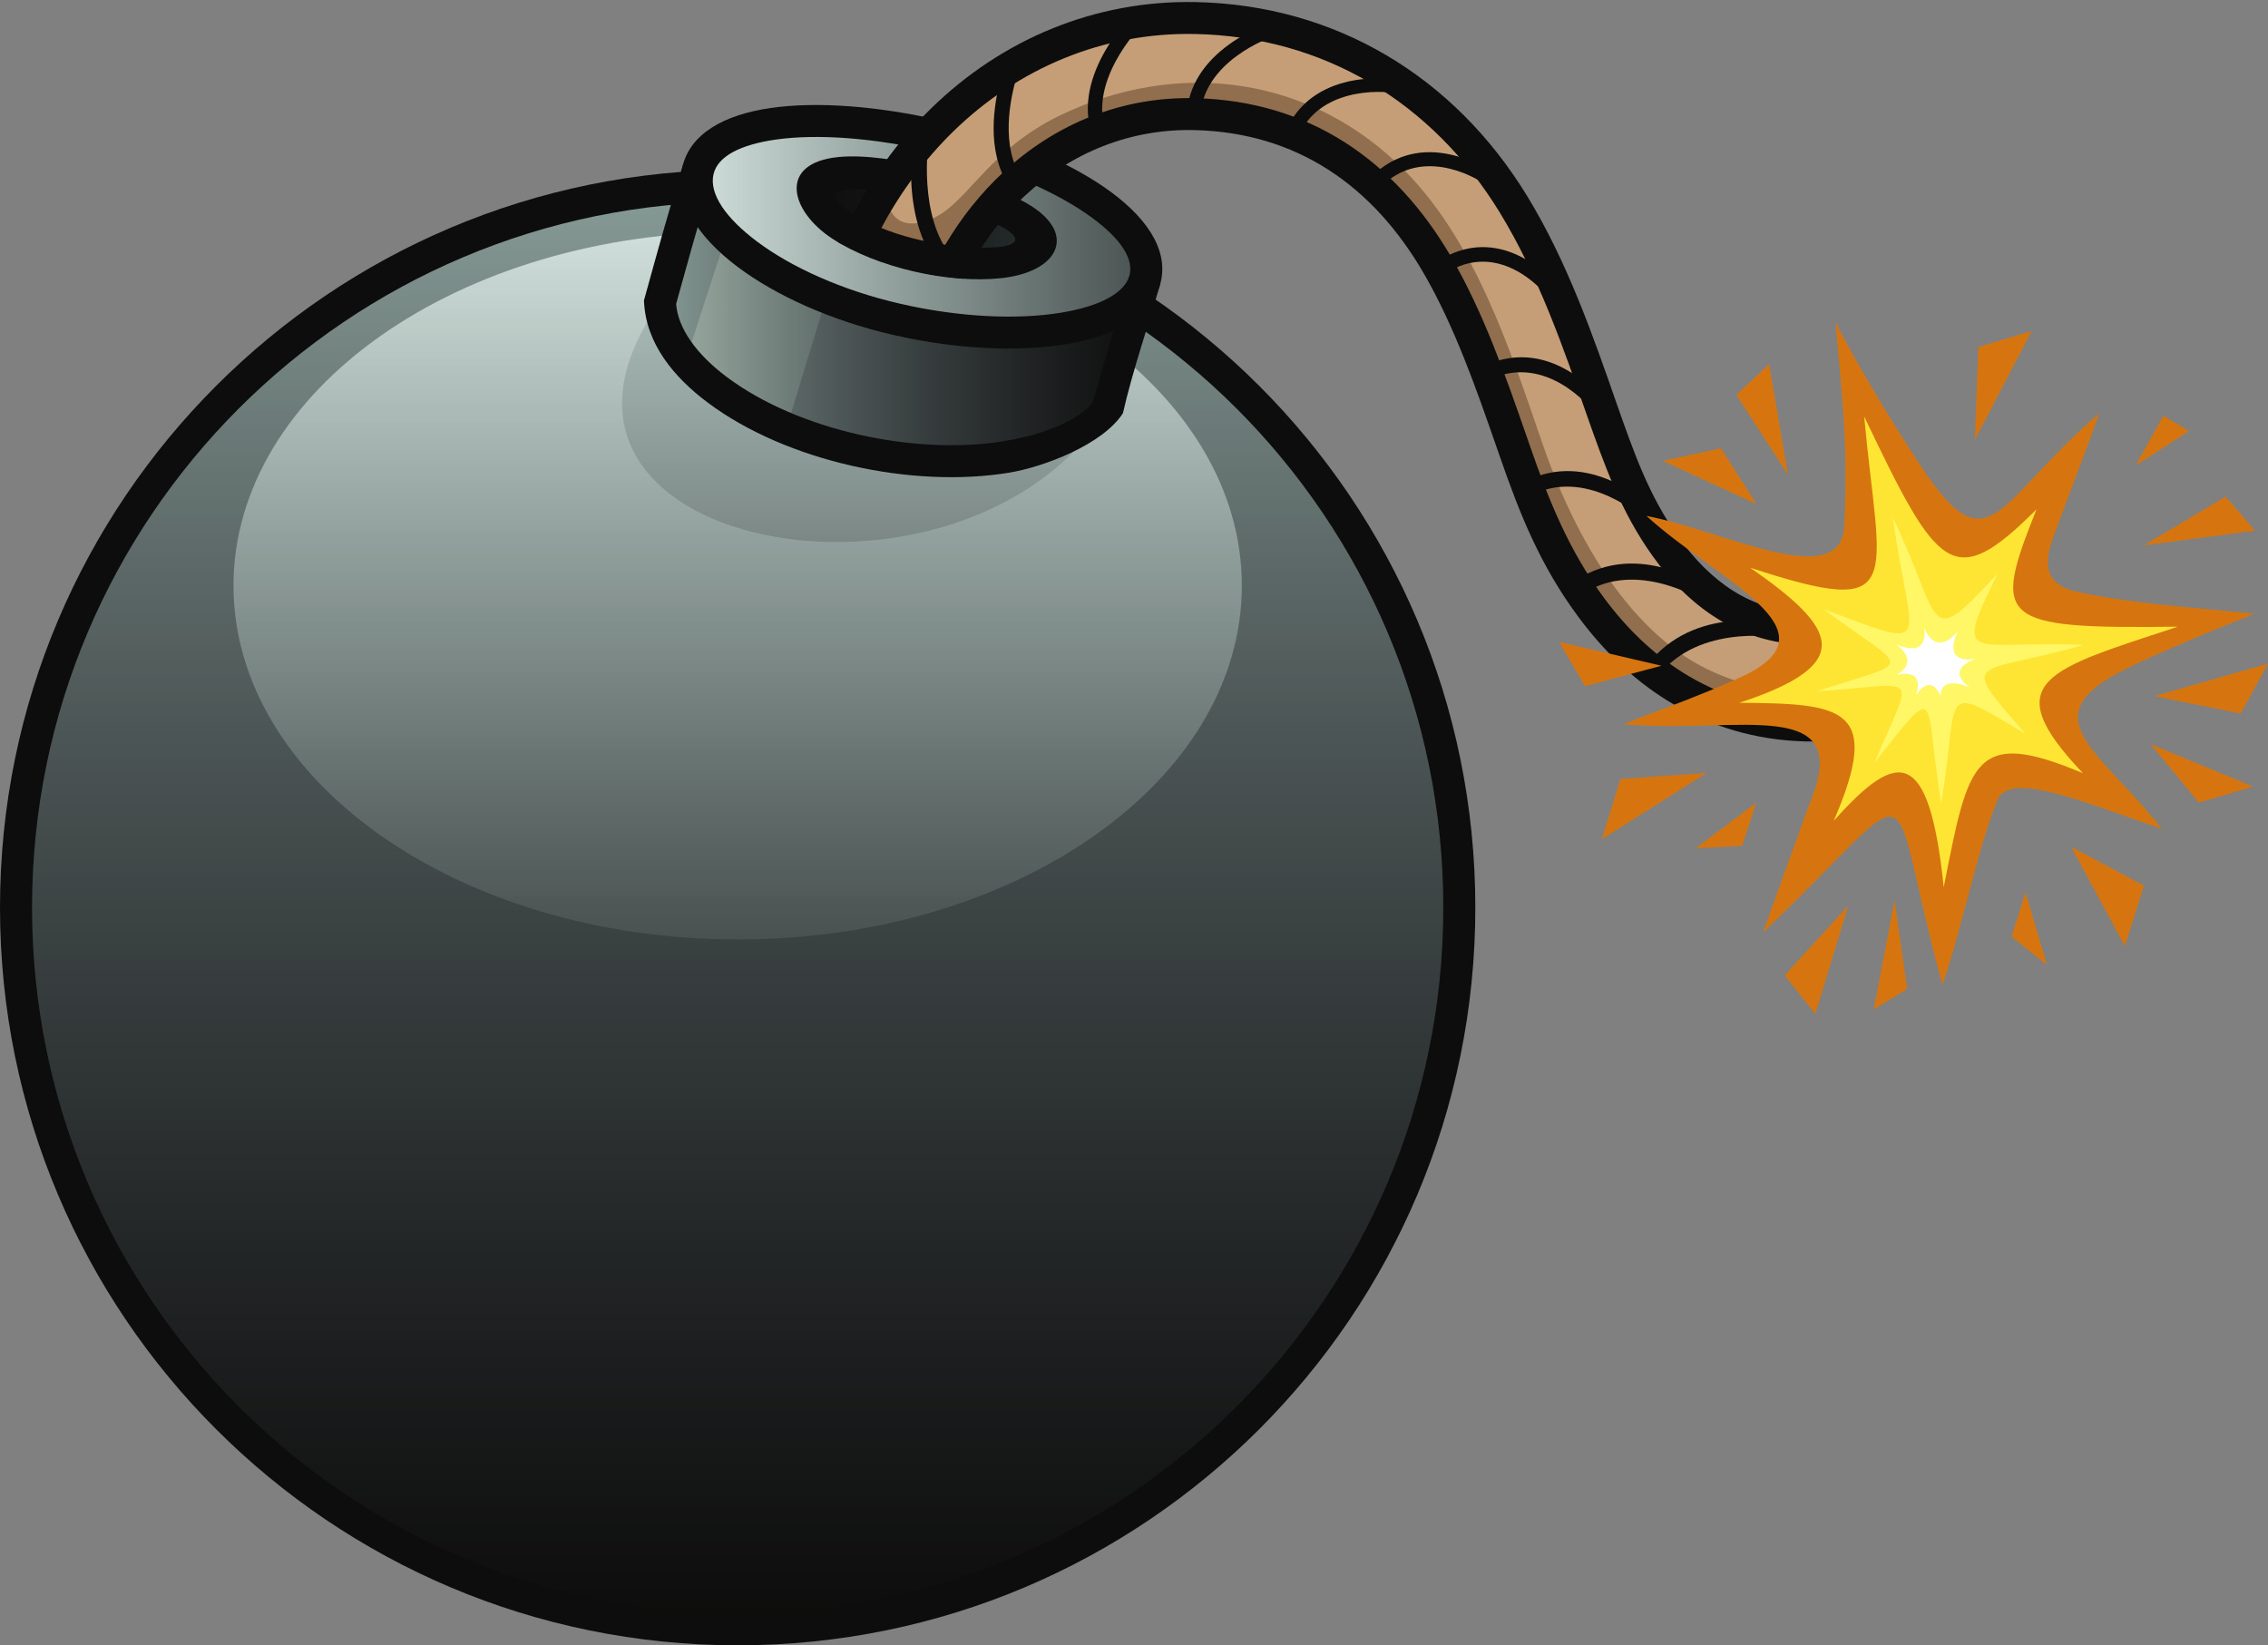
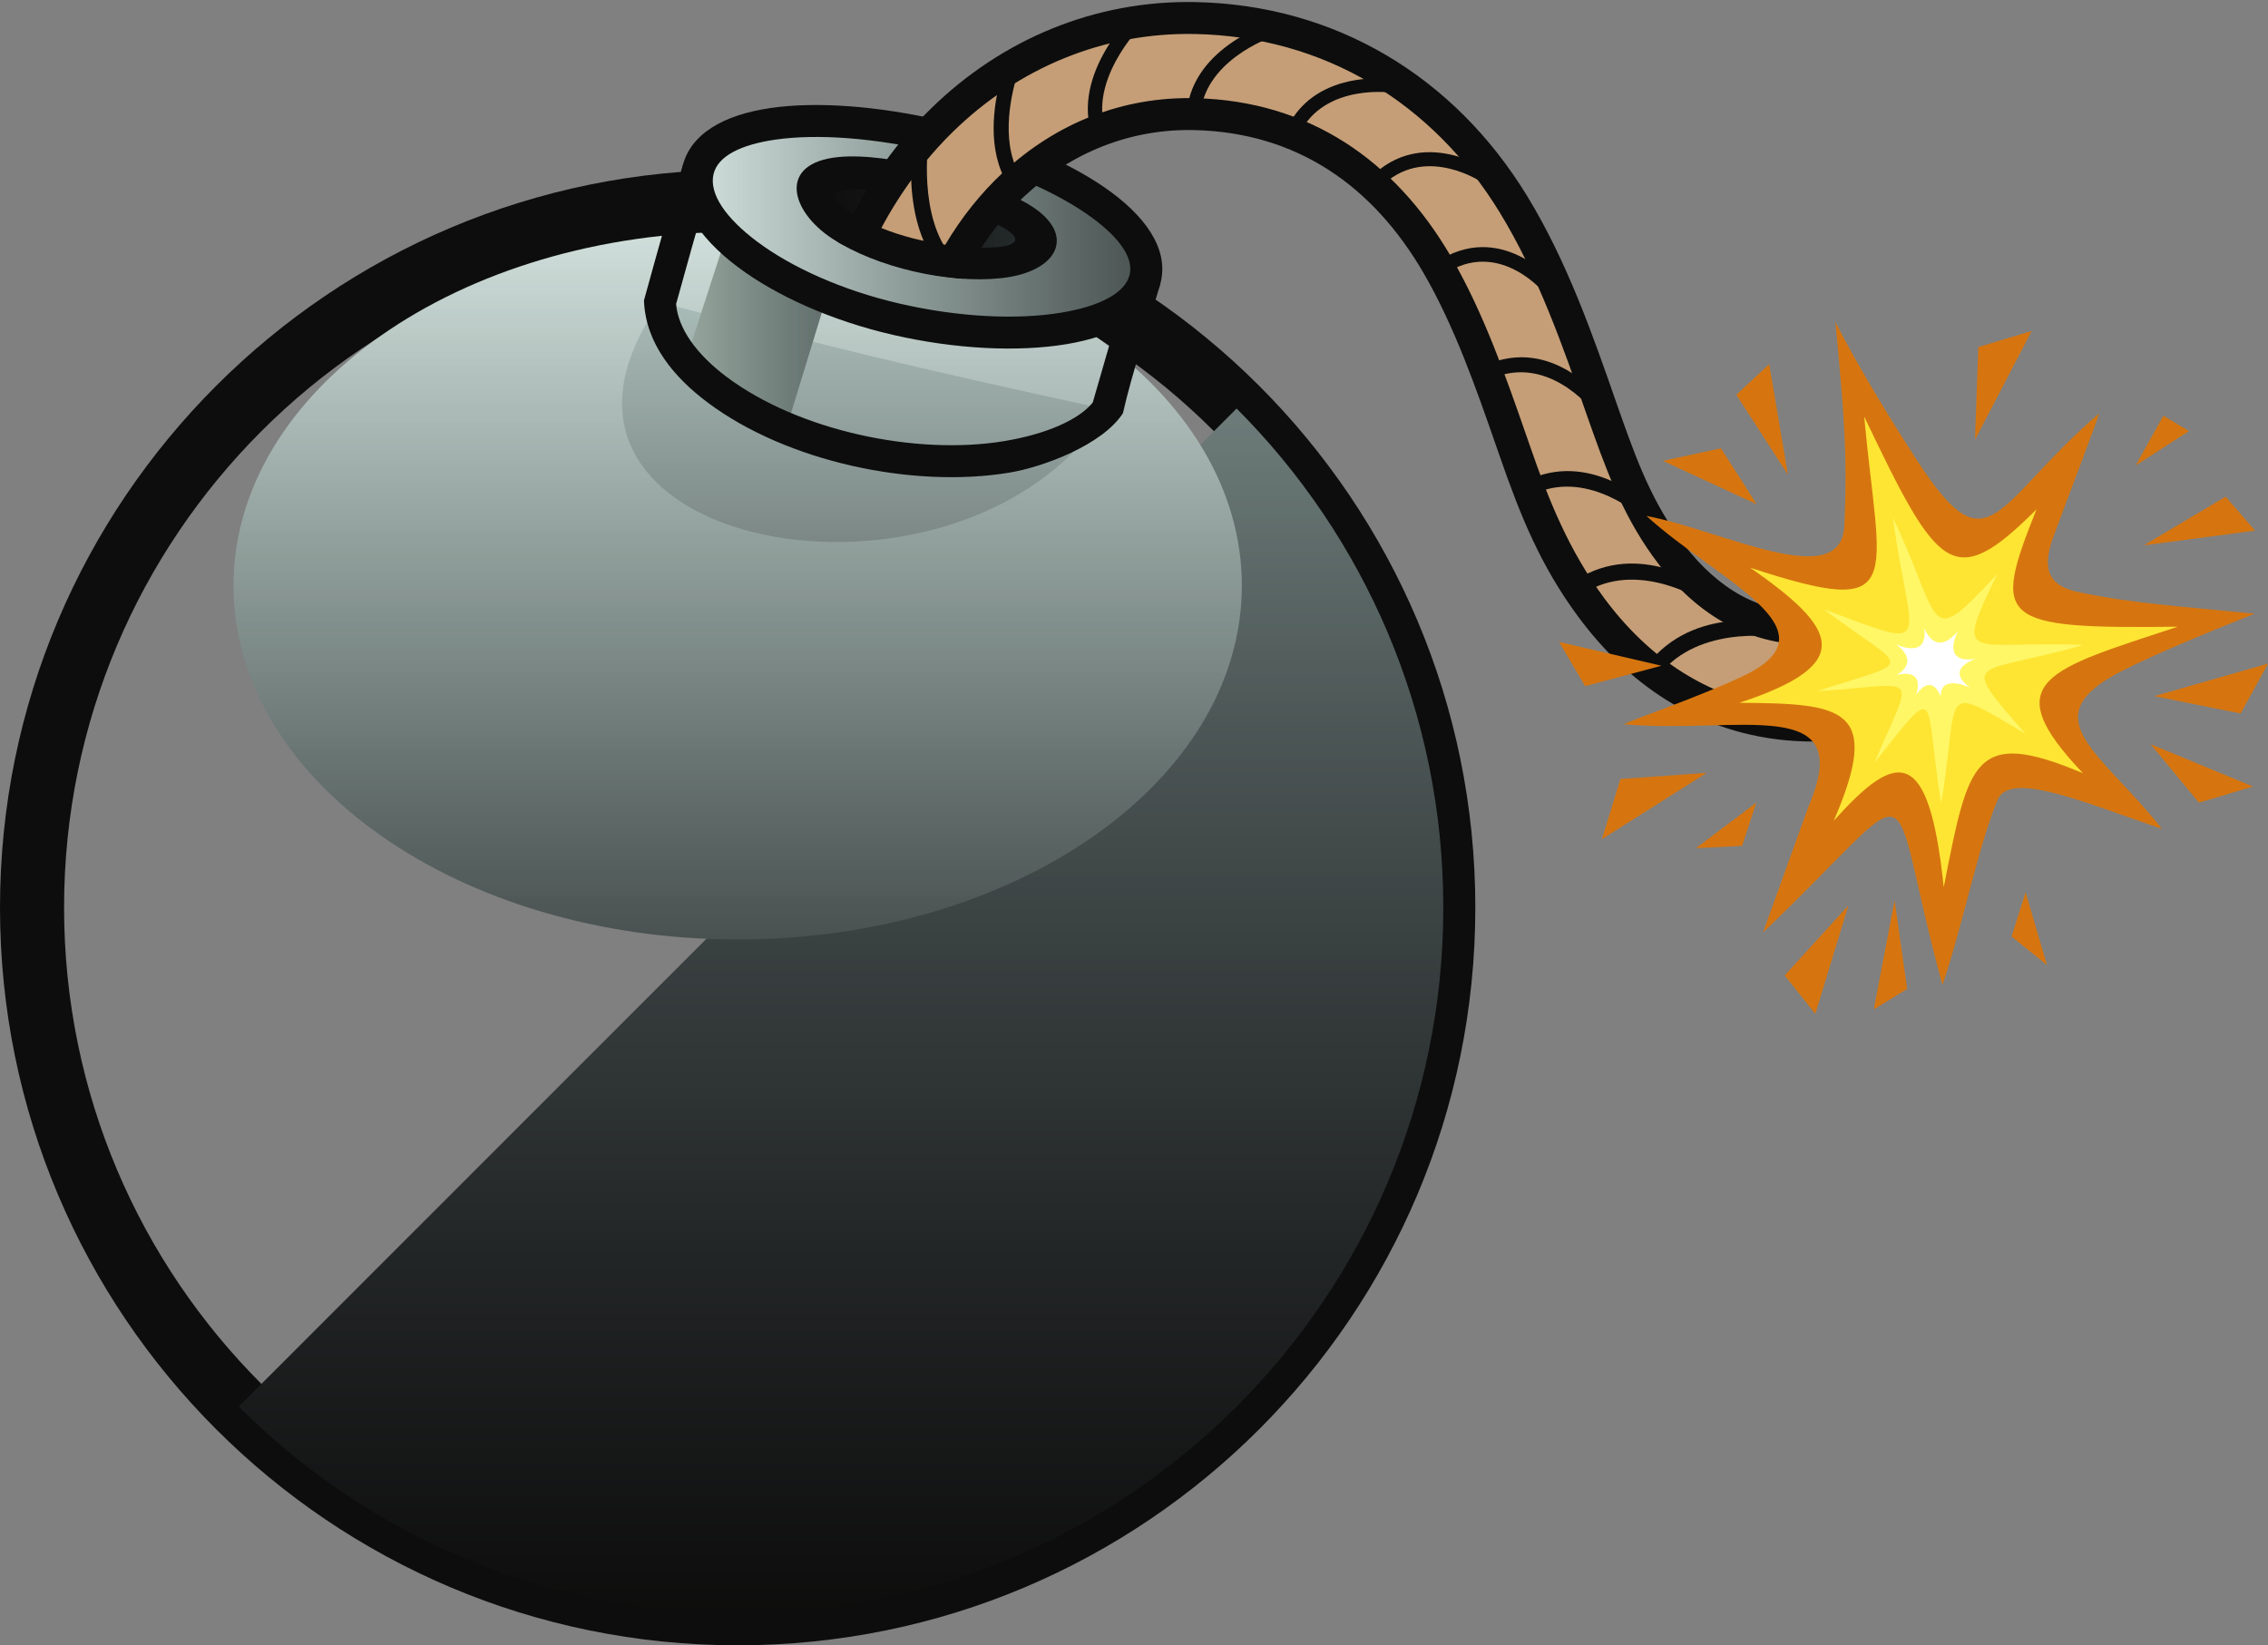
<svg xmlns="http://www.w3.org/2000/svg" xmlns:xlink="http://www.w3.org/1999/xlink" height="572.1" preserveAspectRatio="xMidYMid meet" version="1.0" viewBox="0.0 -0.7 788.8 572.1" width="788.8" zoomAndPan="magnify">
  <rect x="0.0" y="-0.7" width="788.8" height="572.1" fill="#808080" stroke="none" />
  <defs>
    <clipPath id="a">
      <path d="M 0 58 L 514 58 L 514 571.449 L 0 571.449 Z M 0 58" />
    </clipPath>
    <clipPath id="b">
      <path d="M 11 69 L 502 69 L 502 561 L 11 561 Z M 11 69" />
    </clipPath>
    <clipPath id="c">
      <path d="M 256.559 69.477 C 392.074 69.477 501.973 179.379 501.973 314.895 C 501.973 450.406 392.074 560.309 256.559 560.309 C 121.043 560.309 11.145 450.406 11.145 314.895 C 11.145 179.379 121.043 69.477 256.559 69.477" />
    </clipPath>
    <clipPath id="e">
      <path d="M 81 79 L 432 79 L 432 326 L 81 326 Z M 81 79" />
    </clipPath>
    <clipPath id="f">
      <path d="M 256.559 79.922 C 353.383 79.922 431.902 135.016 431.902 202.957 C 431.902 270.898 353.383 325.996 256.559 325.996 C 159.73 325.996 81.211 270.898 81.211 202.957 C 81.211 135.016 159.73 79.922 256.559 79.922" />
    </clipPath>
    <clipPath id="h">
      <path d="M 216 104 L 386 104 L 386 188 L 216 188 Z M 216 104" />
    </clipPath>
    <clipPath id="i">
      <path d="M 385.133 141.746 C 334.602 221.383 168.812 190.473 229.547 104.418 C 292.688 120.91 310.961 125.535 385.133 141.746" />
    </clipPath>
    <clipPath id="k">
-       <path d="M 229 57 L 399 57 L 399 160 L 229 160 Z M 229 57" />
-     </clipPath>
+       </clipPath>
    <clipPath id="l">
      <path d="M 398.195 96.484 C 392.438 116.461 385.406 140.555 385.133 141.746 C 375.812 155.145 339.793 165.594 298.543 156.07 C 257.297 146.551 230.367 125.055 229.547 104.418 C 235.547 82.809 237.676 74.883 243.094 57.359 C 298.176 74.117 331.145 81.059 398.195 96.484" />
    </clipPath>
    <clipPath id="n">
      <path d="M 238 71 L 292 71 L 292 149 L 238 149 Z M 238 71" />
    </clipPath>
    <clipPath id="o">
      <path d="M 255.77 71.488 L 238.484 124.688 C 246.027 133.594 258.062 141.812 273.52 148.184 L 291.496 89.453 L 255.77 71.488" />
    </clipPath>
    <clipPath id="q">
      <path d="M 242 41 L 399 41 L 399 115 L 242 115 Z M 242 41" />
    </clipPath>
    <clipPath id="r">
      <path d="M 326.223 46.66 C 367.473 56.184 402.609 77.406 398.324 95.98 C 394.035 114.555 352.98 119.828 311.73 110.309 C 270.484 100.785 238.449 77.227 242.734 58.652 C 247.023 40.078 284.973 37.141 326.223 46.66" />
    </clipPath>
    <clipPath id="t">
      <path d="M 282 59 L 362 59 L 362 91 L 282 91 Z M 282 59" />
    </clipPath>
    <clipPath id="u">
      <path d="M 322.445 63.219 C 340.789 68.129 363.594 76.176 361.902 83.547 C 360.207 90.922 340.07 93.133 318.805 88.223 C 297.531 83.316 281.371 72.328 282.676 64.688 C 283.98 57.051 304.102 58.312 322.445 63.219" />
    </clipPath>
    <clipPath id="w">
      <path d="M 749 230 L 788.801 230 L 788.801 248 L 749 248 Z M 749 230" />
    </clipPath>
    <linearGradient gradientTransform="rotate(-90 408.433 151.874) scale(490.829)" gradientUnits="userSpaceOnUse" id="d" x1="0" x2="1" xlink:actuate="onLoad" xlink:show="other" xlink:type="simple" y1="0" y2="0">
      <stop offset="0" stop-color="#0d0d0d" />
      <stop offset=".004" stop-color="#0e0d0d" />
      <stop offset=".008" stop-color="#0e0e0d" />
      <stop offset=".012" stop-color="#0e0e0e" />
      <stop offset=".016" stop-color="#0e0e0e" />
      <stop offset=".02" stop-color="#0f0f0e" />
      <stop offset=".023" stop-color="#0f0f0f" />
      <stop offset=".027" stop-color="#0f0f0f" />
      <stop offset=".031" stop-color="#101010" />
      <stop offset=".035" stop-color="#101010" />
      <stop offset=".039" stop-color="#101010" />
      <stop offset=".043" stop-color="#111" />
      <stop offset=".047" stop-color="#111" />
      <stop offset=".051" stop-color="#111" />
      <stop offset=".055" stop-color="#111212" />
      <stop offset=".059" stop-color="#121212" />
      <stop offset=".063" stop-color="#121213" />
      <stop offset=".066" stop-color="#121313" />
      <stop offset=".07" stop-color="#131313" />
      <stop offset=".074" stop-color="#131314" />
      <stop offset=".078" stop-color="#131414" />
      <stop offset=".082" stop-color="#141414" />
      <stop offset=".086" stop-color="#141515" />
      <stop offset=".09" stop-color="#141515" />
      <stop offset=".094" stop-color="#141516" />
      <stop offset=".098" stop-color="#151616" />
      <stop offset=".102" stop-color="#151616" />
      <stop offset=".105" stop-color="#151617" />
      <stop offset=".109" stop-color="#161717" />
      <stop offset=".113" stop-color="#161717" />
      <stop offset=".117" stop-color="#161818" />
      <stop offset=".121" stop-color="#171818" />
      <stop offset=".125" stop-color="#171819" />
      <stop offset=".129" stop-color="#171919" />
      <stop offset=".133" stop-color="#181919" />
      <stop offset=".137" stop-color="#18191a" />
      <stop offset=".141" stop-color="#181a1a" />
      <stop offset=".145" stop-color="#191a1b" />
      <stop offset=".148" stop-color="#191b1b" />
      <stop offset=".152" stop-color="#191b1b" />
      <stop offset=".156" stop-color="#1a1b1c" />
      <stop offset=".16" stop-color="#1a1c1c" />
      <stop offset=".164" stop-color="#1a1c1d" />
      <stop offset=".168" stop-color="#1b1c1d" />
      <stop offset=".172" stop-color="#1b1d1d" />
      <stop offset=".176" stop-color="#1b1d1e" />
      <stop offset=".18" stop-color="#1c1e1e" />
      <stop offset=".184" stop-color="#1c1e1f" />
      <stop offset=".188" stop-color="#1c1e1f" />
      <stop offset=".191" stop-color="#1d1f1f" />
      <stop offset=".195" stop-color="#1d1f20" />
      <stop offset=".199" stop-color="#1d2020" />
      <stop offset=".203" stop-color="#1e2021" />
      <stop offset=".207" stop-color="#1e2021" />
      <stop offset=".211" stop-color="#1e2121" />
      <stop offset=".215" stop-color="#1f2122" />
      <stop offset=".219" stop-color="#1f2222" />
      <stop offset=".223" stop-color="#202223" />
      <stop offset=".227" stop-color="#202323" />
      <stop offset=".23" stop-color="#202324" />
      <stop offset=".234" stop-color="#212324" />
      <stop offset=".238" stop-color="#212424" />
      <stop offset=".242" stop-color="#212425" />
      <stop offset=".246" stop-color="#222525" />
      <stop offset=".25" stop-color="#222526" />
      <stop offset=".254" stop-color="#222526" />
      <stop offset=".258" stop-color="#232627" />
      <stop offset=".262" stop-color="#232627" />
      <stop offset=".266" stop-color="#242727" />
      <stop offset=".27" stop-color="#242728" />
      <stop offset=".273" stop-color="#242828" />
      <stop offset=".277" stop-color="#252829" />
      <stop offset=".281" stop-color="#252929" />
      <stop offset=".285" stop-color="#25292a" />
      <stop offset=".289" stop-color="#26292a" />
      <stop offset=".293" stop-color="#262a2b" />
      <stop offset=".297" stop-color="#272a2b" />
      <stop offset=".301" stop-color="#272b2b" />
      <stop offset=".305" stop-color="#272b2c" />
      <stop offset=".309" stop-color="#282c2c" />
      <stop offset=".313" stop-color="#282c2d" />
      <stop offset=".316" stop-color="#282d2d" />
      <stop offset=".32" stop-color="#292d2e" />
      <stop offset=".324" stop-color="#292d2e" />
      <stop offset=".328" stop-color="#2a2e2f" />
      <stop offset=".332" stop-color="#2a2e2f" />
      <stop offset=".336" stop-color="#2a2f2f" />
      <stop offset=".34" stop-color="#2b2f30" />
      <stop offset=".344" stop-color="#2b3030" />
      <stop offset=".348" stop-color="#2c3031" />
      <stop offset=".352" stop-color="#2c3131" />
      <stop offset=".355" stop-color="#2c3132" />
      <stop offset=".359" stop-color="#2d3232" />
      <stop offset=".363" stop-color="#2d3233" />
      <stop offset=".367" stop-color="#2e3333" />
      <stop offset=".371" stop-color="#2e3334" />
      <stop offset=".375" stop-color="#2f3434" />
      <stop offset=".379" stop-color="#2f3435" />
      <stop offset=".383" stop-color="#2f3435" />
      <stop offset=".387" stop-color="#303536" />
      <stop offset=".391" stop-color="#303536" />
      <stop offset=".395" stop-color="#313636" />
      <stop offset=".398" stop-color="#313637" />
      <stop offset=".402" stop-color="#313737" />
      <stop offset=".406" stop-color="#323738" />
      <stop offset=".41" stop-color="#323838" />
      <stop offset=".414" stop-color="#333839" />
      <stop offset=".418" stop-color="#333939" />
      <stop offset=".422" stop-color="#34393a" />
      <stop offset=".426" stop-color="#343a3a" />
      <stop offset=".43" stop-color="#343a3b" />
      <stop offset=".434" stop-color="#353b3b" />
      <stop offset=".438" stop-color="#353b3c" />
      <stop offset=".441" stop-color="#363c3c" />
      <stop offset=".445" stop-color="#363c3d" />
      <stop offset=".449" stop-color="#373d3d" />
      <stop offset=".453" stop-color="#373d3e" />
      <stop offset=".457" stop-color="#383e3e" />
      <stop offset=".461" stop-color="#383e3f" />
      <stop offset=".465" stop-color="#383f3f" />
      <stop offset=".469" stop-color="#394040" />
      <stop offset=".473" stop-color="#394040" />
      <stop offset=".477" stop-color="#3a4141" />
      <stop offset=".48" stop-color="#3a4141" />
      <stop offset=".484" stop-color="#3b4242" />
      <stop offset=".488" stop-color="#3b4242" />
      <stop offset=".492" stop-color="#3c4343" />
      <stop offset=".496" stop-color="#3c4343" />
      <stop offset=".5" stop-color="#3d4444" />
      <stop offset=".504" stop-color="#3d4444" />
      <stop offset=".508" stop-color="#3d4545" />
      <stop offset=".512" stop-color="#3e4546" />
      <stop offset=".516" stop-color="#3e4646" />
      <stop offset=".52" stop-color="#3f4647" />
      <stop offset=".523" stop-color="#3f4747" />
      <stop offset=".527" stop-color="#404848" />
      <stop offset=".531" stop-color="#404848" />
      <stop offset=".535" stop-color="#414949" />
      <stop offset=".539" stop-color="#414949" />
      <stop offset=".543" stop-color="#424a4a" />
      <stop offset=".547" stop-color="#424a4a" />
      <stop offset=".551" stop-color="#434b4b" />
      <stop offset=".555" stop-color="#434b4b" />
      <stop offset=".559" stop-color="#444c4c" />
      <stop offset=".563" stop-color="#444d4c" />
      <stop offset=".566" stop-color="#454d4d" />
      <stop offset=".57" stop-color="#454e4e" />
      <stop offset=".574" stop-color="#464e4e" />
      <stop offset=".578" stop-color="#464f4f" />
      <stop offset=".582" stop-color="#474f4f" />
      <stop offset=".586" stop-color="#475050" />
      <stop offset=".59" stop-color="#485150" />
      <stop offset=".594" stop-color="#485151" />
      <stop offset=".598" stop-color="#495251" />
      <stop offset=".602" stop-color="#495252" />
      <stop offset=".605" stop-color="#4a5353" />
      <stop offset=".609" stop-color="#4a5453" />
      <stop offset=".613" stop-color="#4b5454" />
      <stop offset=".617" stop-color="#4b5554" />
      <stop offset=".621" stop-color="#4c5555" />
      <stop offset=".625" stop-color="#4c5655" />
      <stop offset=".629" stop-color="#4d5656" />
      <stop offset=".633" stop-color="#4d5756" />
      <stop offset=".637" stop-color="#4e5857" />
      <stop offset=".641" stop-color="#4e5858" />
      <stop offset=".645" stop-color="#4f5958" />
      <stop offset=".648" stop-color="#4f5a59" />
      <stop offset=".652" stop-color="#505a59" />
      <stop offset=".656" stop-color="#505b5a" />
      <stop offset=".66" stop-color="#515b5b" />
      <stop offset=".664" stop-color="#515c5b" />
      <stop offset=".668" stop-color="#525d5c" />
      <stop offset=".672" stop-color="#525d5c" />
      <stop offset=".676" stop-color="#535e5d" />
      <stop offset=".68" stop-color="#545e5d" />
      <stop offset=".684" stop-color="#545f5e" />
      <stop offset=".688" stop-color="#55605f" />
      <stop offset=".691" stop-color="#55605f" />
      <stop offset=".695" stop-color="#566160" />
      <stop offset=".699" stop-color="#566260" />
      <stop offset=".703" stop-color="#576261" />
      <stop offset=".707" stop-color="#576362" />
      <stop offset=".711" stop-color="#586462" />
      <stop offset=".715" stop-color="#586463" />
      <stop offset=".719" stop-color="#596564" />
      <stop offset=".723" stop-color="#5a6664" />
      <stop offset=".727" stop-color="#5a6665" />
      <stop offset=".73" stop-color="#5b6765" />
      <stop offset=".734" stop-color="#5b6766" />
      <stop offset=".738" stop-color="#5c6867" />
      <stop offset=".742" stop-color="#5c6967" />
      <stop offset=".746" stop-color="#5d6968" />
      <stop offset=".75" stop-color="#5d6a68" />
      <stop offset=".754" stop-color="#5e6b69" />
      <stop offset=".758" stop-color="#5f6b6a" />
      <stop offset=".762" stop-color="#5f6c6a" />
      <stop offset=".766" stop-color="#606d6b" />
      <stop offset=".77" stop-color="#606d6c" />
      <stop offset=".773" stop-color="#616e6c" />
      <stop offset=".777" stop-color="#616f6d" />
      <stop offset=".781" stop-color="#62706e" />
      <stop offset=".785" stop-color="#63706e" />
      <stop offset=".789" stop-color="#63716f" />
      <stop offset=".793" stop-color="#647270" />
      <stop offset=".797" stop-color="#647270" />
      <stop offset=".801" stop-color="#657371" />
      <stop offset=".805" stop-color="#667471" />
      <stop offset=".809" stop-color="#667472" />
      <stop offset=".813" stop-color="#677573" />
      <stop offset=".816" stop-color="#677673" />
      <stop offset=".82" stop-color="#687674" />
      <stop offset=".824" stop-color="#697775" />
      <stop offset=".828" stop-color="#697875" />
      <stop offset=".832" stop-color="#6a7976" />
      <stop offset=".836" stop-color="#6a7977" />
      <stop offset=".84" stop-color="#6b7a77" />
      <stop offset=".844" stop-color="#6c7b78" />
      <stop offset=".848" stop-color="#6c7b79" />
      <stop offset=".852" stop-color="#6d7c79" />
      <stop offset=".855" stop-color="#6d7d7a" />
      <stop offset=".859" stop-color="#6e7e7b" />
      <stop offset=".863" stop-color="#6f7e7b" />
      <stop offset=".867" stop-color="#6f7f7c" />
      <stop offset=".871" stop-color="#70807d" />
      <stop offset=".875" stop-color="#71817e" />
      <stop offset=".879" stop-color="#71817e" />
      <stop offset=".883" stop-color="#72827f" />
      <stop offset=".887" stop-color="#728380" />
      <stop offset=".891" stop-color="#738480" />
      <stop offset=".895" stop-color="#748481" />
      <stop offset=".898" stop-color="#748582" />
      <stop offset=".902" stop-color="#758682" />
      <stop offset=".906" stop-color="#768783" />
      <stop offset=".91" stop-color="#768784" />
      <stop offset=".914" stop-color="#778885" />
      <stop offset=".918" stop-color="#778985" />
      <stop offset=".922" stop-color="#788a86" />
      <stop offset=".926" stop-color="#798a87" />
      <stop offset=".93" stop-color="#798b87" />
      <stop offset=".934" stop-color="#7a8c88" />
      <stop offset=".938" stop-color="#7b8d89" />
      <stop offset=".941" stop-color="#7b8d8a" />
      <stop offset=".945" stop-color="#7c8e8a" />
      <stop offset=".949" stop-color="#7d8f8b" />
      <stop offset=".953" stop-color="#7d908c" />
      <stop offset=".957" stop-color="#7e918d" />
      <stop offset=".961" stop-color="#7f918d" />
      <stop offset=".965" stop-color="#7f928e" />
      <stop offset=".969" stop-color="#80938f" />
      <stop offset=".973" stop-color="#81948f" />
      <stop offset=".977" stop-color="#819590" />
      <stop offset=".98" stop-color="#829591" />
      <stop offset=".984" stop-color="#839692" />
      <stop offset=".988" stop-color="#839792" />
      <stop offset=".992" stop-color="#849893" />
      <stop offset=".996" stop-color="#859994" />
      <stop offset="1" stop-color="#859995" />
    </linearGradient>
    <linearGradient gradientTransform="rotate(-90 292.531 35.974) scale(251.119)" gradientUnits="userSpaceOnUse" id="g" x1=".01" x2=".99" xlink:actuate="onLoad" xlink:show="other" xlink:type="simple" y1="0" y2="0">
      <stop offset="0" stop-color="#495150" />
      <stop offset=".004" stop-color="#495251" />
      <stop offset=".008" stop-color="#495251" />
      <stop offset=".012" stop-color="#4a5352" />
      <stop offset=".016" stop-color="#4b5353" />
      <stop offset=".02" stop-color="#4b5453" />
      <stop offset=".023" stop-color="#4c5554" />
      <stop offset=".027" stop-color="#4c5554" />
      <stop offset=".031" stop-color="#4d5655" />
      <stop offset=".035" stop-color="#4d5655" />
      <stop offset=".039" stop-color="#4e5756" />
      <stop offset=".047" stop-color="#4e5756" />
      <stop offset=".055" stop-color="#4f5857" />
      <stop offset=".059" stop-color="#505958" />
      <stop offset=".063" stop-color="#505a59" />
      <stop offset=".066" stop-color="#515b59" />
      <stop offset=".07" stop-color="#525b5a" />
      <stop offset=".074" stop-color="#525c5b" />
      <stop offset=".078" stop-color="#535c5b" />
      <stop offset=".082" stop-color="#535d5c" />
      <stop offset=".086" stop-color="#545e5c" />
      <stop offset=".09" stop-color="#545e5d" />
      <stop offset=".094" stop-color="#545e5d" />
      <stop offset=".102" stop-color="#555f5d" />
      <stop offset=".105" stop-color="#56605e" />
      <stop offset=".109" stop-color="#56605f" />
      <stop offset=".113" stop-color="#57615f" />
      <stop offset=".117" stop-color="#576260" />
      <stop offset=".121" stop-color="#586260" />
      <stop offset=".125" stop-color="#586361" />
      <stop offset=".133" stop-color="#596361" />
      <stop offset=".137" stop-color="#5a6462" />
      <stop offset=".141" stop-color="#5a6563" />
      <stop offset=".145" stop-color="#5b6563" />
      <stop offset=".148" stop-color="#5b6664" />
      <stop offset=".152" stop-color="#5c6665" />
      <stop offset=".156" stop-color="#5c6765" />
      <stop offset=".16" stop-color="#5d6866" />
      <stop offset=".164" stop-color="#5d6866" />
      <stop offset=".168" stop-color="#5e6967" />
      <stop offset=".172" stop-color="#5e6967" />
      <stop offset=".18" stop-color="#5f6a68" />
      <stop offset=".184" stop-color="#606b69" />
      <stop offset=".188" stop-color="#606b69" />
      <stop offset=".191" stop-color="#606c6a" />
      <stop offset=".195" stop-color="#616c6a" />
      <stop offset=".199" stop-color="#626d6b" />
      <stop offset=".203" stop-color="#626d6b" />
      <stop offset=".207" stop-color="#636e6c" />
      <stop offset=".211" stop-color="#636f6d" />
      <stop offset=".215" stop-color="#646f6d" />
      <stop offset=".219" stop-color="#64706e" />
      <stop offset=".227" stop-color="#65706e" />
      <stop offset=".23" stop-color="#66716f" />
      <stop offset=".234" stop-color="#667270" />
      <stop offset=".238" stop-color="#667270" />
      <stop offset=".242" stop-color="#677371" />
      <stop offset=".246" stop-color="#677371" />
      <stop offset=".25" stop-color="#687472" />
      <stop offset=".258" stop-color="#687472" />
      <stop offset=".266" stop-color="#697573" />
      <stop offset=".27" stop-color="#6a7674" />
      <stop offset=".273" stop-color="#6b7775" />
      <stop offset=".277" stop-color="#6b7875" />
      <stop offset=".281" stop-color="#6c7876" />
      <stop offset=".285" stop-color="#6d7976" />
      <stop offset=".289" stop-color="#6d7977" />
      <stop offset=".293" stop-color="#6e7a77" />
      <stop offset=".297" stop-color="#6e7b78" />
      <stop offset=".301" stop-color="#6f7b79" />
      <stop offset=".305" stop-color="#6f7c79" />
      <stop offset=".313" stop-color="#707c7a" />
      <stop offset=".316" stop-color="#717d7b" />
      <stop offset=".32" stop-color="#717e7b" />
      <stop offset=".324" stop-color="#727e7c" />
      <stop offset=".328" stop-color="#727f7c" />
      <stop offset=".332" stop-color="#73807d" />
      <stop offset=".336" stop-color="#74807d" />
      <stop offset=".34" stop-color="#74817e" />
      <stop offset=".344" stop-color="#75817f" />
      <stop offset=".348" stop-color="#75827f" />
      <stop offset=".352" stop-color="#75827f" />
      <stop offset=".359" stop-color="#768380" />
      <stop offset=".363" stop-color="#778481" />
      <stop offset=".367" stop-color="#778481" />
      <stop offset=".371" stop-color="#788582" />
      <stop offset=".375" stop-color="#788582" />
      <stop offset=".379" stop-color="#798683" />
      <stop offset=".383" stop-color="#7a8784" />
      <stop offset=".387" stop-color="#7a8784" />
      <stop offset=".391" stop-color="#7b8885" />
      <stop offset=".395" stop-color="#7b8886" />
      <stop offset=".398" stop-color="#7c8986" />
      <stop offset=".406" stop-color="#7c8987" />
      <stop offset=".41" stop-color="#7d8a87" />
      <stop offset=".414" stop-color="#7e8b88" />
      <stop offset=".418" stop-color="#7e8c89" />
      <stop offset=".422" stop-color="#7f8c89" />
      <stop offset=".426" stop-color="#7f8d8a" />
      <stop offset=".43" stop-color="#808d8a" />
      <stop offset=".438" stop-color="#808e8a" />
      <stop offset=".441" stop-color="#818e8b" />
      <stop offset=".445" stop-color="#818f8c" />
      <stop offset=".449" stop-color="#82908c" />
      <stop offset=".453" stop-color="#83908d" />
      <stop offset=".457" stop-color="#83918e" />
      <stop offset=".461" stop-color="#84928e" />
      <stop offset=".465" stop-color="#84928f" />
      <stop offset=".469" stop-color="#859390" />
      <stop offset=".473" stop-color="#869390" />
      <stop offset=".477" stop-color="#869491" />
      <stop offset=".484" stop-color="#879491" />
      <stop offset=".492" stop-color="#889592" />
      <stop offset=".496" stop-color="#899693" />
      <stop offset=".5" stop-color="#899794" />
      <stop offset=".504" stop-color="#8a9894" />
      <stop offset=".508" stop-color="#8a9895" />
      <stop offset=".512" stop-color="#8b9995" />
      <stop offset=".516" stop-color="#8b9996" />
      <stop offset=".52" stop-color="#8c9a97" />
      <stop offset=".523" stop-color="#8c9b97" />
      <stop offset=".527" stop-color="#8d9b98" />
      <stop offset=".531" stop-color="#8d9c98" />
      <stop offset=".539" stop-color="#8e9c98" />
      <stop offset=".543" stop-color="#8f9d99" />
      <stop offset=".547" stop-color="#8f9e9a" />
      <stop offset=".551" stop-color="#909e9b" />
      <stop offset=".555" stop-color="#919f9c" />
      <stop offset=".559" stop-color="#919f9c" />
      <stop offset=".563" stop-color="#92a09d" />
      <stop offset=".57" stop-color="#92a09d" />
      <stop offset=".574" stop-color="#93a19e" />
      <stop offset=".578" stop-color="#94a29e" />
      <stop offset=".582" stop-color="#94a39f" />
      <stop offset=".586" stop-color="#95a39f" />
      <stop offset=".59" stop-color="#95a4a0" />
      <stop offset=".594" stop-color="#96a4a1" />
      <stop offset=".598" stop-color="#96a5a1" />
      <stop offset=".602" stop-color="#97a6a2" />
      <stop offset=".605" stop-color="#97a6a2" />
      <stop offset=".609" stop-color="#98a7a3" />
      <stop offset=".617" stop-color="#98a7a3" />
      <stop offset=".621" stop-color="#9aa8a4" />
      <stop offset=".625" stop-color="#9aa9a5" />
      <stop offset=".629" stop-color="#9ba9a5" />
      <stop offset=".633" stop-color="#9baaa6" />
      <stop offset=".637" stop-color="#9caaa7" />
      <stop offset=".641" stop-color="#9caba8" />
      <stop offset=".645" stop-color="#9daca8" />
      <stop offset=".648" stop-color="#9eaca9" />
      <stop offset=".652" stop-color="#9eada9" />
      <stop offset=".656" stop-color="#9faeaa" />
      <stop offset=".664" stop-color="#9faeaa" />
      <stop offset=".668" stop-color="#a0afab" />
      <stop offset=".672" stop-color="#a1afab" />
      <stop offset=".676" stop-color="#a1b0ac" />
      <stop offset=".68" stop-color="#a2b1ad" />
      <stop offset=".684" stop-color="#a2b1ad" />
      <stop offset=".688" stop-color="#a3b2ae" />
      <stop offset=".691" stop-color="#a3b2ae" />
      <stop offset=".695" stop-color="#a4b3af" />
      <stop offset=".699" stop-color="#a5b4b0" />
      <stop offset=".703" stop-color="#a6b4b0" />
      <stop offset=".711" stop-color="#a6b5b1" />
      <stop offset=".719" stop-color="#a7b6b2" />
      <stop offset=".723" stop-color="#a8b7b3" />
      <stop offset=".727" stop-color="#a9b7b4" />
      <stop offset=".73" stop-color="#a9b8b4" />
      <stop offset=".734" stop-color="#aab9b5" />
      <stop offset=".738" stop-color="#aab9b5" />
      <stop offset=".742" stop-color="#abbab6" />
      <stop offset=".75" stop-color="#abbab6" />
      <stop offset=".754" stop-color="#acbbb7" />
      <stop offset=".758" stop-color="#adbcb7" />
      <stop offset=".762" stop-color="#adbcb8" />
      <stop offset=".766" stop-color="#aebdb9" />
      <stop offset=".77" stop-color="#aebdb9" />
      <stop offset=".773" stop-color="#afbeba" />
      <stop offset=".777" stop-color="#b0bfba" />
      <stop offset=".781" stop-color="#b0bfbb" />
      <stop offset=".785" stop-color="#b1c0bc" />
      <stop offset=".789" stop-color="#b1c0bc" />
      <stop offset=".797" stop-color="#b2c1bd" />
      <stop offset=".801" stop-color="#b3c2be" />
      <stop offset=".805" stop-color="#b3c2bf" />
      <stop offset=".809" stop-color="#b4c3bf" />
      <stop offset=".813" stop-color="#b5c4c0" />
      <stop offset=".816" stop-color="#b6c4c0" />
      <stop offset=".82" stop-color="#b6c5c1" />
      <stop offset=".824" stop-color="#b7c6c1" />
      <stop offset=".828" stop-color="#b7c6c2" />
      <stop offset=".832" stop-color="#b8c7c3" />
      <stop offset=".836" stop-color="#b8c7c3" />
      <stop offset=".844" stop-color="#b9c8c3" />
      <stop offset=".848" stop-color="#b9c9c4" />
      <stop offset=".852" stop-color="#bac9c5" />
      <stop offset=".855" stop-color="#bbcac5" />
      <stop offset=".859" stop-color="#bbcbc6" />
      <stop offset=".863" stop-color="#bccbc7" />
      <stop offset=".867" stop-color="#bdccc7" />
      <stop offset=".875" stop-color="#bdccc8" />
      <stop offset=".879" stop-color="#becdc9" />
      <stop offset=".883" stop-color="#bececa" />
      <stop offset=".887" stop-color="#bfceca" />
      <stop offset=".891" stop-color="#c0cfcb" />
      <stop offset=".895" stop-color="#c1d0cb" />
      <stop offset=".898" stop-color="#c1d0cc" />
      <stop offset=".902" stop-color="#c2d1cd" />
      <stop offset=".906" stop-color="#c2d1cd" />
      <stop offset=".91" stop-color="#c3d2ce" />
      <stop offset=".914" stop-color="#c4d3ce" />
      <stop offset=".922" stop-color="#c4d3cf" />
      <stop offset=".93" stop-color="#c5d4cf" />
      <stop offset=".934" stop-color="#c6d5d0" />
      <stop offset=".938" stop-color="#c7d6d1" />
      <stop offset=".941" stop-color="#c7d6d2" />
      <stop offset=".945" stop-color="#c8d7d2" />
      <stop offset=".949" stop-color="#c9d8d3" />
      <stop offset=".953" stop-color="#c9d8d4" />
      <stop offset=".957" stop-color="#cad9d5" />
      <stop offset=".961" stop-color="#cadad5" />
      <stop offset=".965" stop-color="#cbdad6" />
      <stop offset=".969" stop-color="#ccdbd6" />
      <stop offset=".977" stop-color="#ccdbd7" />
      <stop offset=".98" stop-color="#cddcd8" />
      <stop offset=".984" stop-color="#ceddd8" />
      <stop offset=".988" stop-color="#ceddd9" />
      <stop offset=".992" stop-color="#cfdeda" />
      <stop offset=".996" stop-color="#d0dfda" />
      <stop offset="1" stop-color="#d0dfdb" />
    </linearGradient>
    <linearGradient gradientTransform="rotate(-90 244.698 -56.047) scale(85.085)" gradientUnits="userSpaceOnUse" id="j" x1="-.385" x2=".99" xlink:actuate="onLoad" xlink:show="other" xlink:type="simple" y1="0" y2="0">
      <stop offset="0" stop-color="#7b8785" />
      <stop offset=".25" stop-color="#7b8785" />
      <stop offset=".281" stop-color="#7b8785" />
      <stop offset=".285" stop-color="#7b8785" />
      <stop offset=".289" stop-color="#7c8886" />
      <stop offset=".297" stop-color="#7c8886" />
      <stop offset=".305" stop-color="#7d8987" />
      <stop offset=".313" stop-color="#7d8a87" />
      <stop offset=".32" stop-color="#7e8a88" />
      <stop offset=".328" stop-color="#7e8b88" />
      <stop offset=".336" stop-color="#7f8b89" />
      <stop offset=".344" stop-color="#7f8c8a" />
      <stop offset=".352" stop-color="#808c8a" />
      <stop offset=".359" stop-color="#808d8b" />
      <stop offset=".367" stop-color="#818e8b" />
      <stop offset=".375" stop-color="#818e8c" />
      <stop offset=".383" stop-color="#828f8c" />
      <stop offset=".391" stop-color="#828f8d" />
      <stop offset=".398" stop-color="#83908d" />
      <stop offset=".406" stop-color="#83908e" />
      <stop offset=".414" stop-color="#84918e" />
      <stop offset=".422" stop-color="#84928f" />
      <stop offset=".43" stop-color="#859290" />
      <stop offset=".438" stop-color="#859390" />
      <stop offset=".445" stop-color="#869391" />
      <stop offset=".453" stop-color="#869491" />
      <stop offset=".461" stop-color="#879492" />
      <stop offset=".469" stop-color="#879592" />
      <stop offset=".477" stop-color="#889693" />
      <stop offset=".484" stop-color="#889693" />
      <stop offset=".492" stop-color="#899794" />
      <stop offset=".5" stop-color="#899794" />
      <stop offset=".508" stop-color="#8a9895" />
      <stop offset=".516" stop-color="#8a9896" />
      <stop offset=".523" stop-color="#8b9996" />
      <stop offset=".531" stop-color="#8b9a97" />
      <stop offset=".539" stop-color="#8c9a97" />
      <stop offset=".547" stop-color="#8c9b98" />
      <stop offset=".555" stop-color="#8d9b98" />
      <stop offset=".563" stop-color="#8d9c99" />
      <stop offset=".57" stop-color="#8e9c99" />
      <stop offset=".578" stop-color="#8e9d9a" />
      <stop offset=".586" stop-color="#8f9d9a" />
      <stop offset=".594" stop-color="#8f9e9b" />
      <stop offset=".602" stop-color="#909f9c" />
      <stop offset=".609" stop-color="#909f9c" />
      <stop offset=".617" stop-color="#91a09d" />
      <stop offset=".625" stop-color="#91a09d" />
      <stop offset=".633" stop-color="#92a19e" />
      <stop offset=".641" stop-color="#92a19e" />
      <stop offset=".648" stop-color="#93a29f" />
      <stop offset=".656" stop-color="#93a39f" />
      <stop offset=".664" stop-color="#94a3a0" />
      <stop offset=".672" stop-color="#94a4a0" />
      <stop offset=".68" stop-color="#95a4a1" />
      <stop offset=".688" stop-color="#95a5a2" />
      <stop offset=".695" stop-color="#96a5a2" />
      <stop offset=".703" stop-color="#96a6a3" />
      <stop offset=".711" stop-color="#97a7a3" />
      <stop offset=".719" stop-color="#97a7a4" />
      <stop offset=".727" stop-color="#98a8a4" />
      <stop offset=".734" stop-color="#98a8a5" />
      <stop offset=".742" stop-color="#99a9a5" />
      <stop offset=".75" stop-color="#99a9a6" />
      <stop offset=".758" stop-color="#9aaaa6" />
      <stop offset=".766" stop-color="#9aaba7" />
      <stop offset=".773" stop-color="#9baba8" />
      <stop offset=".781" stop-color="#9baca8" />
      <stop offset=".789" stop-color="#9caca9" />
      <stop offset=".797" stop-color="#9cada9" />
      <stop offset=".805" stop-color="#9dadaa" />
      <stop offset=".813" stop-color="#9daeaa" />
      <stop offset=".82" stop-color="#9eaeab" />
      <stop offset=".828" stop-color="#9eafab" />
      <stop offset=".836" stop-color="#9fb0ac" />
      <stop offset=".844" stop-color="#9fb0ac" />
      <stop offset=".852" stop-color="#a0b1ad" />
      <stop offset=".859" stop-color="#a0b1ae" />
      <stop offset=".867" stop-color="#a1b2ae" />
      <stop offset=".875" stop-color="#a1b2af" />
      <stop offset=".883" stop-color="#a2b3af" />
      <stop offset=".891" stop-color="#a2b4b0" />
      <stop offset=".898" stop-color="#a3b4b0" />
      <stop offset=".906" stop-color="#a3b5b1" />
      <stop offset=".914" stop-color="#a4b5b1" />
      <stop offset=".922" stop-color="#a4b6b2" />
      <stop offset=".93" stop-color="#a5b6b2" />
      <stop offset=".938" stop-color="#a5b7b3" />
      <stop offset=".945" stop-color="#a6b8b3" />
      <stop offset=".953" stop-color="#a6b8b4" />
      <stop offset=".961" stop-color="#a7b9b5" />
      <stop offset=".969" stop-color="#a7b9b5" />
      <stop offset=".977" stop-color="#a8bab6" />
      <stop offset=".984" stop-color="#a8bab6" />
      <stop offset=".992" stop-color="#a9bbb7" />
      <stop offset="1" stop-color="#a9bcb7" />
    </linearGradient>
    <linearGradient gradientTransform="rotate(-180 199.099 54.277) scale(168.65)" gradientUnits="userSpaceOnUse" id="m" x1="0" x2="1" xlink:actuate="onLoad" xlink:show="other" xlink:type="simple" y1="0" y2="0">
      <stop offset="0" stop-color="#0d0d0d" />
      <stop offset=".004" stop-color="#0e0d0d" />
      <stop offset=".008" stop-color="#0e0e0d" />
      <stop offset=".012" stop-color="#0e0e0e" />
      <stop offset=".016" stop-color="#0e0e0e" />
      <stop offset=".02" stop-color="#0f0f0e" />
      <stop offset=".023" stop-color="#0f0f0f" />
      <stop offset=".027" stop-color="#0f0f0f" />
      <stop offset=".031" stop-color="#101010" />
      <stop offset=".035" stop-color="#101010" />
      <stop offset=".039" stop-color="#101010" />
      <stop offset=".043" stop-color="#111" />
      <stop offset=".047" stop-color="#111" />
      <stop offset=".051" stop-color="#111" />
      <stop offset=".055" stop-color="#111212" />
      <stop offset=".059" stop-color="#121212" />
      <stop offset=".063" stop-color="#121213" />
      <stop offset=".066" stop-color="#121313" />
      <stop offset=".07" stop-color="#131313" />
      <stop offset=".074" stop-color="#131314" />
      <stop offset=".078" stop-color="#131414" />
      <stop offset=".082" stop-color="#141414" />
      <stop offset=".086" stop-color="#141515" />
      <stop offset=".09" stop-color="#141515" />
      <stop offset=".094" stop-color="#141516" />
      <stop offset=".098" stop-color="#151616" />
      <stop offset=".102" stop-color="#151616" />
      <stop offset=".105" stop-color="#151617" />
      <stop offset=".109" stop-color="#161717" />
      <stop offset=".113" stop-color="#161717" />
      <stop offset=".117" stop-color="#161818" />
      <stop offset=".121" stop-color="#171818" />
      <stop offset=".125" stop-color="#171819" />
      <stop offset=".129" stop-color="#171919" />
      <stop offset=".133" stop-color="#181919" />
      <stop offset=".137" stop-color="#18191a" />
      <stop offset=".141" stop-color="#181a1a" />
      <stop offset=".145" stop-color="#191a1b" />
      <stop offset=".148" stop-color="#191b1b" />
      <stop offset=".152" stop-color="#191b1b" />
      <stop offset=".156" stop-color="#1a1b1c" />
      <stop offset=".16" stop-color="#1a1c1c" />
      <stop offset=".164" stop-color="#1a1c1d" />
      <stop offset=".168" stop-color="#1b1c1d" />
      <stop offset=".172" stop-color="#1b1d1d" />
      <stop offset=".176" stop-color="#1b1d1e" />
      <stop offset=".18" stop-color="#1c1e1e" />
      <stop offset=".184" stop-color="#1c1e1f" />
      <stop offset=".188" stop-color="#1c1e1f" />
      <stop offset=".191" stop-color="#1d1f1f" />
      <stop offset=".195" stop-color="#1d1f20" />
      <stop offset=".199" stop-color="#1d2020" />
      <stop offset=".203" stop-color="#1e2021" />
      <stop offset=".207" stop-color="#1e2021" />
      <stop offset=".211" stop-color="#1e2121" />
      <stop offset=".215" stop-color="#1f2122" />
      <stop offset=".219" stop-color="#1f2222" />
      <stop offset=".223" stop-color="#202223" />
      <stop offset=".227" stop-color="#202323" />
      <stop offset=".23" stop-color="#202324" />
      <stop offset=".234" stop-color="#212324" />
      <stop offset=".238" stop-color="#212424" />
      <stop offset=".242" stop-color="#212425" />
      <stop offset=".246" stop-color="#222525" />
      <stop offset=".25" stop-color="#222526" />
      <stop offset=".254" stop-color="#222526" />
      <stop offset=".258" stop-color="#232627" />
      <stop offset=".262" stop-color="#232627" />
      <stop offset=".266" stop-color="#242727" />
      <stop offset=".27" stop-color="#242728" />
      <stop offset=".273" stop-color="#242828" />
      <stop offset=".277" stop-color="#252829" />
      <stop offset=".281" stop-color="#252929" />
      <stop offset=".285" stop-color="#25292a" />
      <stop offset=".289" stop-color="#26292a" />
      <stop offset=".293" stop-color="#262a2b" />
      <stop offset=".297" stop-color="#272a2b" />
      <stop offset=".301" stop-color="#272b2b" />
      <stop offset=".305" stop-color="#272b2c" />
      <stop offset=".309" stop-color="#282c2c" />
      <stop offset=".313" stop-color="#282c2d" />
      <stop offset=".316" stop-color="#282d2d" />
      <stop offset=".32" stop-color="#292d2e" />
      <stop offset=".324" stop-color="#292d2e" />
      <stop offset=".328" stop-color="#2a2e2f" />
      <stop offset=".332" stop-color="#2a2e2f" />
      <stop offset=".336" stop-color="#2a2f2f" />
      <stop offset=".34" stop-color="#2b2f30" />
      <stop offset=".344" stop-color="#2b3030" />
      <stop offset=".348" stop-color="#2c3031" />
      <stop offset=".352" stop-color="#2c3131" />
      <stop offset=".355" stop-color="#2c3132" />
      <stop offset=".359" stop-color="#2d3232" />
      <stop offset=".363" stop-color="#2d3233" />
      <stop offset=".367" stop-color="#2e3333" />
      <stop offset=".371" stop-color="#2e3334" />
      <stop offset=".375" stop-color="#2f3434" />
      <stop offset=".379" stop-color="#2f3435" />
      <stop offset=".383" stop-color="#2f3435" />
      <stop offset=".387" stop-color="#303536" />
      <stop offset=".391" stop-color="#303536" />
      <stop offset=".395" stop-color="#313636" />
      <stop offset=".398" stop-color="#313637" />
      <stop offset=".402" stop-color="#313737" />
      <stop offset=".406" stop-color="#323738" />
      <stop offset=".41" stop-color="#323838" />
      <stop offset=".414" stop-color="#333839" />
      <stop offset=".418" stop-color="#333939" />
      <stop offset=".422" stop-color="#34393a" />
      <stop offset=".426" stop-color="#343a3a" />
      <stop offset=".43" stop-color="#343a3b" />
      <stop offset=".434" stop-color="#353b3b" />
      <stop offset=".438" stop-color="#353b3c" />
      <stop offset=".441" stop-color="#363c3c" />
      <stop offset=".445" stop-color="#363c3d" />
      <stop offset=".449" stop-color="#373d3d" />
      <stop offset=".453" stop-color="#373d3e" />
      <stop offset=".457" stop-color="#383e3e" />
      <stop offset=".461" stop-color="#383e3f" />
      <stop offset=".465" stop-color="#383f3f" />
      <stop offset=".469" stop-color="#394040" />
      <stop offset=".473" stop-color="#394040" />
      <stop offset=".477" stop-color="#3a4141" />
      <stop offset=".48" stop-color="#3a4141" />
      <stop offset=".484" stop-color="#3b4242" />
      <stop offset=".488" stop-color="#3b4242" />
      <stop offset=".492" stop-color="#3c4343" />
      <stop offset=".496" stop-color="#3c4343" />
      <stop offset=".5" stop-color="#3d4444" />
      <stop offset=".504" stop-color="#3d4444" />
      <stop offset=".508" stop-color="#3d4545" />
      <stop offset=".512" stop-color="#3e4546" />
      <stop offset=".516" stop-color="#3e4646" />
      <stop offset=".52" stop-color="#3f4647" />
      <stop offset=".523" stop-color="#3f4747" />
      <stop offset=".527" stop-color="#404848" />
      <stop offset=".531" stop-color="#404848" />
      <stop offset=".535" stop-color="#414949" />
      <stop offset=".539" stop-color="#414949" />
      <stop offset=".543" stop-color="#424a4a" />
      <stop offset=".547" stop-color="#424a4a" />
      <stop offset=".551" stop-color="#434b4b" />
      <stop offset=".555" stop-color="#434b4b" />
      <stop offset=".559" stop-color="#444c4c" />
      <stop offset=".563" stop-color="#444d4c" />
      <stop offset=".566" stop-color="#454d4d" />
      <stop offset=".57" stop-color="#454e4e" />
      <stop offset=".574" stop-color="#464e4e" />
      <stop offset=".578" stop-color="#464f4f" />
      <stop offset=".582" stop-color="#474f4f" />
      <stop offset=".586" stop-color="#475050" />
      <stop offset=".59" stop-color="#485150" />
      <stop offset=".594" stop-color="#485151" />
      <stop offset=".598" stop-color="#495251" />
      <stop offset=".602" stop-color="#495252" />
      <stop offset=".605" stop-color="#4a5353" />
      <stop offset=".609" stop-color="#4a5453" />
      <stop offset=".613" stop-color="#4b5454" />
      <stop offset=".617" stop-color="#4b5554" />
      <stop offset=".621" stop-color="#4c5555" />
      <stop offset=".625" stop-color="#4c5655" />
      <stop offset=".629" stop-color="#4d5656" />
      <stop offset=".633" stop-color="#4d5756" />
      <stop offset=".637" stop-color="#4e5857" />
      <stop offset=".641" stop-color="#4e5858" />
      <stop offset=".645" stop-color="#4f5958" />
      <stop offset=".648" stop-color="#4f5a59" />
      <stop offset=".652" stop-color="#505a59" />
      <stop offset=".656" stop-color="#505b5a" />
      <stop offset=".66" stop-color="#515b5b" />
      <stop offset=".664" stop-color="#515c5b" />
      <stop offset=".668" stop-color="#525d5c" />
      <stop offset=".672" stop-color="#525d5c" />
      <stop offset=".676" stop-color="#535e5d" />
      <stop offset=".68" stop-color="#545e5d" />
      <stop offset=".684" stop-color="#545f5e" />
      <stop offset=".688" stop-color="#55605f" />
      <stop offset=".691" stop-color="#55605f" />
      <stop offset=".695" stop-color="#566160" />
      <stop offset=".699" stop-color="#566260" />
      <stop offset=".703" stop-color="#576261" />
      <stop offset=".707" stop-color="#576362" />
      <stop offset=".711" stop-color="#586462" />
      <stop offset=".715" stop-color="#586463" />
      <stop offset=".719" stop-color="#596564" />
      <stop offset=".723" stop-color="#5a6664" />
      <stop offset=".727" stop-color="#5a6665" />
      <stop offset=".73" stop-color="#5b6765" />
      <stop offset=".734" stop-color="#5b6766" />
      <stop offset=".738" stop-color="#5c6867" />
      <stop offset=".742" stop-color="#5c6967" />
      <stop offset=".746" stop-color="#5d6968" />
      <stop offset=".75" stop-color="#5d6a68" />
      <stop offset=".754" stop-color="#5e6b69" />
      <stop offset=".758" stop-color="#5f6b6a" />
      <stop offset=".762" stop-color="#5f6c6a" />
      <stop offset=".766" stop-color="#606d6b" />
      <stop offset=".77" stop-color="#606d6c" />
      <stop offset=".773" stop-color="#616e6c" />
      <stop offset=".777" stop-color="#616f6d" />
      <stop offset=".781" stop-color="#62706e" />
      <stop offset=".785" stop-color="#63706e" />
      <stop offset=".789" stop-color="#63716f" />
      <stop offset=".793" stop-color="#647270" />
      <stop offset=".797" stop-color="#647270" />
      <stop offset=".801" stop-color="#657371" />
      <stop offset=".805" stop-color="#667471" />
      <stop offset=".809" stop-color="#667472" />
      <stop offset=".813" stop-color="#677573" />
      <stop offset=".816" stop-color="#677673" />
      <stop offset=".82" stop-color="#687674" />
      <stop offset=".824" stop-color="#697775" />
      <stop offset=".828" stop-color="#697875" />
      <stop offset=".832" stop-color="#6a7976" />
      <stop offset=".836" stop-color="#6a7977" />
      <stop offset=".84" stop-color="#6b7a77" />
      <stop offset=".844" stop-color="#6c7b78" />
      <stop offset=".848" stop-color="#6c7b79" />
      <stop offset=".852" stop-color="#6d7c79" />
      <stop offset=".855" stop-color="#6d7d7a" />
      <stop offset=".859" stop-color="#6e7e7b" />
      <stop offset=".863" stop-color="#6f7e7b" />
      <stop offset=".867" stop-color="#6f7f7c" />
      <stop offset=".871" stop-color="#70807d" />
      <stop offset=".875" stop-color="#71817e" />
      <stop offset=".879" stop-color="#71817e" />
      <stop offset=".883" stop-color="#72827f" />
      <stop offset=".887" stop-color="#728380" />
      <stop offset=".891" stop-color="#738480" />
      <stop offset=".895" stop-color="#748481" />
      <stop offset=".898" stop-color="#748582" />
      <stop offset=".902" stop-color="#758682" />
      <stop offset=".906" stop-color="#768783" />
      <stop offset=".91" stop-color="#768784" />
      <stop offset=".914" stop-color="#778885" />
      <stop offset=".918" stop-color="#778985" />
      <stop offset=".922" stop-color="#788a86" />
      <stop offset=".926" stop-color="#798a87" />
      <stop offset=".93" stop-color="#798b87" />
      <stop offset=".934" stop-color="#7a8c88" />
      <stop offset=".938" stop-color="#7b8d89" />
      <stop offset=".941" stop-color="#7b8d8a" />
      <stop offset=".945" stop-color="#7c8e8a" />
      <stop offset=".949" stop-color="#7d8f8b" />
      <stop offset=".953" stop-color="#7d908c" />
      <stop offset=".957" stop-color="#7e918d" />
      <stop offset=".961" stop-color="#7f918d" />
      <stop offset=".965" stop-color="#7f928e" />
      <stop offset=".969" stop-color="#80938f" />
      <stop offset=".973" stop-color="#81948f" />
      <stop offset=".977" stop-color="#819590" />
      <stop offset=".98" stop-color="#829591" />
      <stop offset=".984" stop-color="#839692" />
      <stop offset=".988" stop-color="#839792" />
      <stop offset=".992" stop-color="#849893" />
      <stop offset=".996" stop-color="#859994" />
      <stop offset="1" stop-color="#859995" />
    </linearGradient>
    <linearGradient gradientTransform="rotate(180 146.022 54.917) scale(54.102)" gradientUnits="userSpaceOnUse" id="p" x1=".01" x2=".99" xlink:actuate="onLoad" xlink:show="other" xlink:type="simple" y1="0" y2="0">
      <stop offset="0" stop-color="#5d6967" />
      <stop offset=".008" stop-color="#5d6a67" />
      <stop offset=".016" stop-color="#5e6a68" />
      <stop offset=".023" stop-color="#5e6b69" />
      <stop offset=".031" stop-color="#5f6c69" />
      <stop offset=".047" stop-color="#606c6a" />
      <stop offset=".063" stop-color="#606d6a" />
      <stop offset=".078" stop-color="#616e6b" />
      <stop offset=".094" stop-color="#626f6c" />
      <stop offset=".109" stop-color="#63706d" />
      <stop offset=".117" stop-color="#63706d" />
      <stop offset=".125" stop-color="#64716e" />
      <stop offset=".133" stop-color="#65726e" />
      <stop offset=".141" stop-color="#65726f" />
      <stop offset=".156" stop-color="#667370" />
      <stop offset=".172" stop-color="#667470" />
      <stop offset=".188" stop-color="#677571" />
      <stop offset=".203" stop-color="#687572" />
      <stop offset=".219" stop-color="#697673" />
      <stop offset=".234" stop-color="#6a7773" />
      <stop offset=".242" stop-color="#6a7874" />
      <stop offset=".25" stop-color="#6a7874" />
      <stop offset=".258" stop-color="#6b7975" />
      <stop offset=".266" stop-color="#6c7a76" />
      <stop offset=".281" stop-color="#6d7a77" />
      <stop offset=".297" stop-color="#6e7b77" />
      <stop offset=".313" stop-color="#6e7c78" />
      <stop offset=".328" stop-color="#6f7d79" />
      <stop offset=".344" stop-color="#707e7a" />
      <stop offset=".359" stop-color="#707f7a" />
      <stop offset=".367" stop-color="#717f7b" />
      <stop offset=".375" stop-color="#72807c" />
      <stop offset=".383" stop-color="#73817c" />
      <stop offset=".391" stop-color="#73817d" />
      <stop offset=".406" stop-color="#74827d" />
      <stop offset=".422" stop-color="#74837e" />
      <stop offset=".438" stop-color="#75847f" />
      <stop offset=".453" stop-color="#768480" />
      <stop offset=".469" stop-color="#778580" />
      <stop offset=".484" stop-color="#788681" />
      <stop offset=".492" stop-color="#788782" />
      <stop offset=".5" stop-color="#798782" />
      <stop offset=".508" stop-color="#798883" />
      <stop offset=".516" stop-color="#7a8984" />
      <stop offset=".531" stop-color="#7b8984" />
      <stop offset=".547" stop-color="#7c8a85" />
      <stop offset=".563" stop-color="#7c8b86" />
      <stop offset=".578" stop-color="#7d8c86" />
      <stop offset=".594" stop-color="#7e8d87" />
      <stop offset=".602" stop-color="#7e8d88" />
      <stop offset=".609" stop-color="#7f8e88" />
      <stop offset=".617" stop-color="#808f89" />
      <stop offset=".625" stop-color="#808f89" />
      <stop offset=".641" stop-color="#81908a" />
      <stop offset=".656" stop-color="#82918b" />
      <stop offset=".672" stop-color="#82928c" />
      <stop offset=".688" stop-color="#83938c" />
      <stop offset=".703" stop-color="#84948d" />
      <stop offset=".719" stop-color="#85948e" />
      <stop offset=".734" stop-color="#86958f" />
      <stop offset=".742" stop-color="#87968f" />
      <stop offset=".75" stop-color="#889790" />
      <stop offset=".758" stop-color="#889891" />
      <stop offset=".766" stop-color="#899891" />
      <stop offset=".781" stop-color="#899992" />
      <stop offset=".797" stop-color="#8a9992" />
      <stop offset=".813" stop-color="#8b9a93" />
      <stop offset=".828" stop-color="#8c9b94" />
      <stop offset=".844" stop-color="#8d9c95" />
      <stop offset=".852" stop-color="#8d9d95" />
      <stop offset=".859" stop-color="#8e9d96" />
      <stop offset=".867" stop-color="#8f9e97" />
      <stop offset=".875" stop-color="#8f9f97" />
      <stop offset=".891" stop-color="#909f98" />
      <stop offset=".906" stop-color="#90a099" />
      <stop offset=".922" stop-color="#92a199" />
      <stop offset=".938" stop-color="#92a29a" />
      <stop offset=".953" stop-color="#93a39b" />
      <stop offset=".969" stop-color="#94a39c" />
      <stop offset=".977" stop-color="#94a49c" />
      <stop offset=".984" stop-color="#95a59d" />
      <stop offset=".992" stop-color="#96a69d" />
      <stop offset="1" stop-color="#97a69e" />
    </linearGradient>
    <linearGradient gradientTransform="rotate(-180 200.144 39.081) scale(159.533)" gradientUnits="userSpaceOnUse" id="s" x1="-.015" x2="1.014" xlink:actuate="onLoad" xlink:show="other" xlink:type="simple" y1="0" y2="0">
      <stop offset="0" stop-color="#48504f" />
      <stop offset=".016" stop-color="#48504f" />
      <stop offset=".02" stop-color="#485150" />
      <stop offset=".023" stop-color="#495150" />
      <stop offset=".027" stop-color="#495251" />
      <stop offset=".031" stop-color="#495251" />
      <stop offset=".035" stop-color="#4a5352" />
      <stop offset=".039" stop-color="#4b5353" />
      <stop offset=".043" stop-color="#4b5453" />
      <stop offset=".047" stop-color="#4c5554" />
      <stop offset=".051" stop-color="#4c5554" />
      <stop offset=".055" stop-color="#4d5655" />
      <stop offset=".059" stop-color="#4d5755" />
      <stop offset=".063" stop-color="#4e5756" />
      <stop offset=".066" stop-color="#4e5856" />
      <stop offset=".07" stop-color="#4f5857" />
      <stop offset=".074" stop-color="#4f5957" />
      <stop offset=".078" stop-color="#505958" />
      <stop offset=".082" stop-color="#505a58" />
      <stop offset=".086" stop-color="#515a59" />
      <stop offset=".09" stop-color="#515b5a" />
      <stop offset=".094" stop-color="#525c5a" />
      <stop offset=".098" stop-color="#525c5b" />
      <stop offset=".102" stop-color="#535d5c" />
      <stop offset=".105" stop-color="#535d5c" />
      <stop offset=".109" stop-color="#545e5d" />
      <stop offset=".113" stop-color="#545e5d" />
      <stop offset=".117" stop-color="#555f5d" />
      <stop offset=".121" stop-color="#555f5e" />
      <stop offset=".125" stop-color="#56605e" />
      <stop offset=".129" stop-color="#56615f" />
      <stop offset=".133" stop-color="#576160" />
      <stop offset=".137" stop-color="#576260" />
      <stop offset=".141" stop-color="#586261" />
      <stop offset=".145" stop-color="#586361" />
      <stop offset=".148" stop-color="#596361" />
      <stop offset=".152" stop-color="#596462" />
      <stop offset=".156" stop-color="#5a6463" />
      <stop offset=".16" stop-color="#5a6563" />
      <stop offset=".164" stop-color="#5b6664" />
      <stop offset=".168" stop-color="#5b6665" />
      <stop offset=".172" stop-color="#5c6765" />
      <stop offset=".176" stop-color="#5d6766" />
      <stop offset=".18" stop-color="#5d6866" />
      <stop offset=".184" stop-color="#5e6967" />
      <stop offset=".188" stop-color="#5e6967" />
      <stop offset=".191" stop-color="#5f6a68" />
      <stop offset=".195" stop-color="#5f6a68" />
      <stop offset=".199" stop-color="#606b69" />
      <stop offset=".203" stop-color="#606b69" />
      <stop offset=".207" stop-color="#616c6a" />
      <stop offset=".211" stop-color="#616c6a" />
      <stop offset=".215" stop-color="#626d6b" />
      <stop offset=".219" stop-color="#626e6c" />
      <stop offset=".223" stop-color="#636e6c" />
      <stop offset=".227" stop-color="#646f6d" />
      <stop offset=".23" stop-color="#64706d" />
      <stop offset=".234" stop-color="#65706e" />
      <stop offset=".238" stop-color="#65716e" />
      <stop offset=".242" stop-color="#65716f" />
      <stop offset=".246" stop-color="#667270" />
      <stop offset=".25" stop-color="#667270" />
      <stop offset=".254" stop-color="#677371" />
      <stop offset=".258" stop-color="#677371" />
      <stop offset=".262" stop-color="#687472" />
      <stop offset=".266" stop-color="#687472" />
      <stop offset=".27" stop-color="#697573" />
      <stop offset=".273" stop-color="#697573" />
      <stop offset=".277" stop-color="#6a7674" />
      <stop offset=".281" stop-color="#6a7674" />
      <stop offset=".285" stop-color="#6b7775" />
      <stop offset=".289" stop-color="#6c7875" />
      <stop offset=".293" stop-color="#6c7876" />
      <stop offset=".297" stop-color="#6d7976" />
      <stop offset=".301" stop-color="#6d7a77" />
      <stop offset=".305" stop-color="#6e7a78" />
      <stop offset=".309" stop-color="#6f7b78" />
      <stop offset=".313" stop-color="#6f7b79" />
      <stop offset=".316" stop-color="#6f7c79" />
      <stop offset=".32" stop-color="#707c7a" />
      <stop offset=".324" stop-color="#707d7a" />
      <stop offset=".328" stop-color="#717d7b" />
      <stop offset=".332" stop-color="#727e7c" />
      <stop offset=".336" stop-color="#727f7c" />
      <stop offset=".34" stop-color="#737f7d" />
      <stop offset=".344" stop-color="#74807d" />
      <stop offset=".348" stop-color="#74817e" />
      <stop offset=".352" stop-color="#75817f" />
      <stop offset=".355" stop-color="#75827f" />
      <stop offset=".359" stop-color="#758280" />
      <stop offset=".363" stop-color="#768380" />
      <stop offset=".367" stop-color="#768380" />
      <stop offset=".371" stop-color="#778481" />
      <stop offset=".375" stop-color="#778481" />
      <stop offset=".379" stop-color="#788582" />
      <stop offset=".383" stop-color="#798683" />
      <stop offset=".387" stop-color="#798683" />
      <stop offset=".391" stop-color="#7a8784" />
      <stop offset=".395" stop-color="#7b8885" />
      <stop offset=".398" stop-color="#7b8886" />
      <stop offset=".402" stop-color="#7c8986" />
      <stop offset=".406" stop-color="#7c8987" />
      <stop offset=".41" stop-color="#7d8a87" />
      <stop offset=".414" stop-color="#7d8a87" />
      <stop offset=".418" stop-color="#7e8b88" />
      <stop offset=".422" stop-color="#7e8c88" />
      <stop offset=".426" stop-color="#7f8c89" />
      <stop offset=".43" stop-color="#7f8d8a" />
      <stop offset=".434" stop-color="#808d8a" />
      <stop offset=".438" stop-color="#808e8b" />
      <stop offset=".441" stop-color="#818e8b" />
      <stop offset=".445" stop-color="#818f8b" />
      <stop offset=".449" stop-color="#828f8c" />
      <stop offset=".453" stop-color="#82908d" />
      <stop offset=".457" stop-color="#83918d" />
      <stop offset=".461" stop-color="#84918e" />
      <stop offset=".465" stop-color="#84928f" />
      <stop offset=".469" stop-color="#85938f" />
      <stop offset=".473" stop-color="#859390" />
      <stop offset=".477" stop-color="#869491" />
      <stop offset=".48" stop-color="#869491" />
      <stop offset=".484" stop-color="#879592" />
      <stop offset=".488" stop-color="#889592" />
      <stop offset=".492" stop-color="#889692" />
      <stop offset=".496" stop-color="#899693" />
      <stop offset=".5" stop-color="#899794" />
      <stop offset=".504" stop-color="#8a9894" />
      <stop offset=".508" stop-color="#8a9895" />
      <stop offset=".512" stop-color="#8b9995" />
      <stop offset=".516" stop-color="#8b9a96" />
      <stop offset=".52" stop-color="#8c9a97" />
      <stop offset=".523" stop-color="#8d9b97" />
      <stop offset=".527" stop-color="#8d9b98" />
      <stop offset=".531" stop-color="#8e9c98" />
      <stop offset=".535" stop-color="#8e9c99" />
      <stop offset=".539" stop-color="#8f9d99" />
      <stop offset=".543" stop-color="#8f9d9a" />
      <stop offset=".547" stop-color="#909e9b" />
      <stop offset=".551" stop-color="#909f9b" />
      <stop offset=".555" stop-color="#919f9c" />
      <stop offset=".559" stop-color="#91a09c" />
      <stop offset=".563" stop-color="#92a09d" />
      <stop offset=".566" stop-color="#93a19d" />
      <stop offset=".57" stop-color="#93a19e" />
      <stop offset=".574" stop-color="#94a29e" />
      <stop offset=".578" stop-color="#94a39f" />
      <stop offset=".582" stop-color="#95a3a0" />
      <stop offset=".586" stop-color="#95a4a0" />
      <stop offset=".59" stop-color="#96a4a1" />
      <stop offset=".594" stop-color="#96a5a1" />
      <stop offset=".598" stop-color="#97a6a2" />
      <stop offset=".602" stop-color="#98a6a3" />
      <stop offset=".605" stop-color="#98a7a3" />
      <stop offset=".609" stop-color="#99a7a3" />
      <stop offset=".613" stop-color="#99a8a4" />
      <stop offset=".617" stop-color="#9aa8a4" />
      <stop offset=".621" stop-color="#9aa9a5" />
      <stop offset=".625" stop-color="#9baaa6" />
      <stop offset=".629" stop-color="#9caaa7" />
      <stop offset=".633" stop-color="#9caba7" />
      <stop offset=".637" stop-color="#9daca8" />
      <stop offset=".641" stop-color="#9eaca9" />
      <stop offset=".645" stop-color="#9eada9" />
      <stop offset=".648" stop-color="#9faeaa" />
      <stop offset=".652" stop-color="#9faeaa" />
      <stop offset=".656" stop-color="#a0aeab" />
      <stop offset=".66" stop-color="#a0afab" />
      <stop offset=".664" stop-color="#a1afab" />
      <stop offset=".668" stop-color="#a1b0ac" />
      <stop offset=".672" stop-color="#a2b1ad" />
      <stop offset=".676" stop-color="#a2b1ad" />
      <stop offset=".68" stop-color="#a3b2ae" />
      <stop offset=".684" stop-color="#a4b3af" />
      <stop offset=".688" stop-color="#a5b3af" />
      <stop offset=".691" stop-color="#a5b4b0" />
      <stop offset=".695" stop-color="#a6b5b0" />
      <stop offset=".699" stop-color="#a6b5b1" />
      <stop offset=".703" stop-color="#a7b6b2" />
      <stop offset=".707" stop-color="#a7b6b2" />
      <stop offset=".711" stop-color="#a8b7b3" />
      <stop offset=".715" stop-color="#a8b7b3" />
      <stop offset=".719" stop-color="#a9b8b4" />
      <stop offset=".723" stop-color="#aab9b5" />
      <stop offset=".727" stop-color="#aab9b5" />
      <stop offset=".73" stop-color="#abbab6" />
      <stop offset=".734" stop-color="#abbab6" />
      <stop offset=".738" stop-color="#acbbb6" />
      <stop offset=".742" stop-color="#acbbb7" />
      <stop offset=".746" stop-color="#adbcb8" />
      <stop offset=".75" stop-color="#adbcb8" />
      <stop offset=".754" stop-color="#aebdb9" />
      <stop offset=".758" stop-color="#afbeb9" />
      <stop offset=".762" stop-color="#afbeba" />
      <stop offset=".766" stop-color="#b0bfbb" />
      <stop offset=".77" stop-color="#b1c0bb" />
      <stop offset=".773" stop-color="#b1c0bc" />
      <stop offset=".777" stop-color="#b2c1bd" />
      <stop offset=".781" stop-color="#b2c1bd" />
      <stop offset=".785" stop-color="#b3c2be" />
      <stop offset=".789" stop-color="#b3c2be" />
      <stop offset=".793" stop-color="#b4c3bf" />
      <stop offset=".797" stop-color="#b5c4c0" />
      <stop offset=".801" stop-color="#b5c4c0" />
      <stop offset=".805" stop-color="#b6c5c1" />
      <stop offset=".809" stop-color="#b7c6c1" />
      <stop offset=".813" stop-color="#b7c6c2" />
      <stop offset=".816" stop-color="#b8c7c3" />
      <stop offset=".82" stop-color="#b8c7c3" />
      <stop offset=".824" stop-color="#b9c8c4" />
      <stop offset=".828" stop-color="#b9c8c4" />
      <stop offset=".832" stop-color="#bac9c4" />
      <stop offset=".836" stop-color="#bac9c5" />
      <stop offset=".84" stop-color="#bbcac6" />
      <stop offset=".844" stop-color="#bccbc6" />
      <stop offset=".848" stop-color="#bccbc7" />
      <stop offset=".852" stop-color="#bdccc8" />
      <stop offset=".855" stop-color="#bdccc8" />
      <stop offset=".859" stop-color="#becdc9" />
      <stop offset=".863" stop-color="#becdc9" />
      <stop offset=".867" stop-color="#bfceca" />
      <stop offset=".871" stop-color="#c0cfcb" />
      <stop offset=".875" stop-color="#c1cfcb" />
      <stop offset=".879" stop-color="#c1d0cc" />
      <stop offset=".883" stop-color="#c2d1cd" />
      <stop offset=".887" stop-color="#c2d1cd" />
      <stop offset=".891" stop-color="#c3d2ce" />
      <stop offset=".895" stop-color="#c4d3ce" />
      <stop offset=".898" stop-color="#c4d3cf" />
      <stop offset=".902" stop-color="#c4d4cf" />
      <stop offset=".906" stop-color="#c5d4d0" />
      <stop offset=".91" stop-color="#c5d5d0" />
      <stop offset=".914" stop-color="#c6d5d1" />
      <stop offset=".918" stop-color="#c7d6d1" />
      <stop offset=".922" stop-color="#c8d7d2" />
      <stop offset=".926" stop-color="#c8d7d3" />
      <stop offset=".93" stop-color="#c9d8d3" />
      <stop offset=".934" stop-color="#cad9d4" />
      <stop offset=".938" stop-color="#cad9d5" />
      <stop offset=".941" stop-color="#cbdad6" />
      <stop offset=".945" stop-color="#cbdad6" />
      <stop offset=".949" stop-color="#ccdbd7" />
      <stop offset=".953" stop-color="#cddbd7" />
      <stop offset=".957" stop-color="#cddcd8" />
      <stop offset=".961" stop-color="#ceddd8" />
      <stop offset=".965" stop-color="#ceddd9" />
      <stop offset=".969" stop-color="#cfdeda" />
      <stop offset=".973" stop-color="#d0dfda" />
      <stop offset=".977" stop-color="#d0dfdb" />
      <stop offset=".98" stop-color="#d1e0db" />
      <stop offset=".984" stop-color="#d1e0dc" />
      <stop offset="1" stop-color="#d1e1dc" />
    </linearGradient>
    <linearGradient gradientTransform="translate(282.603 75.049) scale(79.395)" gradientUnits="userSpaceOnUse" id="v" x1="-.016" x2="1.02" xlink:actuate="onLoad" xlink:show="other" xlink:type="simple" y1="0" y2="0">
      <stop offset="0" stop-color="#0d0d0d" />
      <stop offset=".016" stop-color="#0d0d0d" />
      <stop offset=".023" stop-color="#0d0d0d" />
      <stop offset=".031" stop-color="#0e0d0d" />
      <stop offset=".039" stop-color="#0e0d0d" />
      <stop offset=".047" stop-color="#0e0e0d" />
      <stop offset=".055" stop-color="#0e0e0e" />
      <stop offset=".063" stop-color="#0e0e0e" />
      <stop offset=".07" stop-color="#0e0e0e" />
      <stop offset=".078" stop-color="#0f0e0e" />
      <stop offset=".086" stop-color="#0f0f0e" />
      <stop offset=".094" stop-color="#0f0f0f" />
      <stop offset=".102" stop-color="#0f0f0f" />
      <stop offset=".109" stop-color="#0f0f0f" />
      <stop offset=".117" stop-color="#0f0f0f" />
      <stop offset=".125" stop-color="#101010" />
      <stop offset=".133" stop-color="#101010" />
      <stop offset=".141" stop-color="#101010" />
      <stop offset=".148" stop-color="#101010" />
      <stop offset=".156" stop-color="#101010" />
      <stop offset=".164" stop-color="#101111" />
      <stop offset=".172" stop-color="#111" />
      <stop offset=".18" stop-color="#111" />
      <stop offset=".188" stop-color="#111" />
      <stop offset=".195" stop-color="#111112" />
      <stop offset=".203" stop-color="#111212" />
      <stop offset=".211" stop-color="#121212" />
      <stop offset=".219" stop-color="#121212" />
      <stop offset=".227" stop-color="#121213" />
      <stop offset=".234" stop-color="#121313" />
      <stop offset=".242" stop-color="#121313" />
      <stop offset=".25" stop-color="#121313" />
      <stop offset=".258" stop-color="#131313" />
      <stop offset=".266" stop-color="#131314" />
      <stop offset=".273" stop-color="#131414" />
      <stop offset=".281" stop-color="#131414" />
      <stop offset=".289" stop-color="#131414" />
      <stop offset=".297" stop-color="#141415" />
      <stop offset=".305" stop-color="#141515" />
      <stop offset=".313" stop-color="#141515" />
      <stop offset=".32" stop-color="#141515" />
      <stop offset=".328" stop-color="#141516" />
      <stop offset=".336" stop-color="#141516" />
      <stop offset=".344" stop-color="#151616" />
      <stop offset=".352" stop-color="#151616" />
      <stop offset=".359" stop-color="#151617" />
      <stop offset=".367" stop-color="#151617" />
      <stop offset=".375" stop-color="#151717" />
      <stop offset=".383" stop-color="#161717" />
      <stop offset=".391" stop-color="#161718" />
      <stop offset=".398" stop-color="#161718" />
      <stop offset=".406" stop-color="#161818" />
      <stop offset=".414" stop-color="#161818" />
      <stop offset=".422" stop-color="#171819" />
      <stop offset=".43" stop-color="#171819" />
      <stop offset=".438" stop-color="#171919" />
      <stop offset=".445" stop-color="#17191a" />
      <stop offset=".453" stop-color="#17191a" />
      <stop offset=".461" stop-color="#18191a" />
      <stop offset=".469" stop-color="#181a1a" />
      <stop offset=".477" stop-color="#181a1b" />
      <stop offset=".484" stop-color="#181a1b" />
      <stop offset=".492" stop-color="#181a1b" />
      <stop offset=".5" stop-color="#191b1b" />
      <stop offset=".508" stop-color="#191b1c" />
      <stop offset=".516" stop-color="#191b1c" />
      <stop offset=".523" stop-color="#191c1c" />
      <stop offset=".531" stop-color="#191c1d" />
      <stop offset=".539" stop-color="#1a1c1d" />
      <stop offset=".547" stop-color="#1a1c1d" />
      <stop offset=".555" stop-color="#1a1d1d" />
      <stop offset=".563" stop-color="#1a1d1e" />
      <stop offset=".57" stop-color="#1b1d1e" />
      <stop offset=".578" stop-color="#1b1d1e" />
      <stop offset=".586" stop-color="#1b1e1f" />
      <stop offset=".594" stop-color="#1b1e1f" />
      <stop offset=".602" stop-color="#1b1e1f" />
      <stop offset=".609" stop-color="#1c1f1f" />
      <stop offset=".617" stop-color="#1c1f20" />
      <stop offset=".625" stop-color="#1c1f20" />
      <stop offset=".633" stop-color="#1c1f20" />
      <stop offset=".641" stop-color="#1c2021" />
      <stop offset=".648" stop-color="#1d2021" />
      <stop offset=".656" stop-color="#1d2021" />
      <stop offset=".664" stop-color="#1d2121" />
      <stop offset=".672" stop-color="#1d2122" />
      <stop offset=".68" stop-color="#1e2122" />
      <stop offset=".688" stop-color="#1e2122" />
      <stop offset=".695" stop-color="#1e2223" />
      <stop offset=".703" stop-color="#1e2223" />
      <stop offset=".711" stop-color="#1f2223" />
      <stop offset=".719" stop-color="#1f2324" />
      <stop offset=".727" stop-color="#1f2324" />
      <stop offset=".734" stop-color="#1f2324" />
      <stop offset=".742" stop-color="#1f2425" />
      <stop offset=".75" stop-color="#202425" />
      <stop offset=".758" stop-color="#202425" />
      <stop offset=".766" stop-color="#202526" />
      <stop offset=".773" stop-color="#202526" />
      <stop offset=".781" stop-color="#212526" />
      <stop offset=".789" stop-color="#212626" />
      <stop offset=".797" stop-color="#212627" />
      <stop offset=".805" stop-color="#212627" />
      <stop offset=".813" stop-color="#222727" />
      <stop offset=".82" stop-color="#222728" />
      <stop offset=".828" stop-color="#222728" />
      <stop offset=".836" stop-color="#222828" />
      <stop offset=".844" stop-color="#232829" />
      <stop offset=".852" stop-color="#232829" />
      <stop offset=".859" stop-color="#232929" />
      <stop offset=".867" stop-color="#23292a" />
      <stop offset=".875" stop-color="#24292a" />
      <stop offset=".883" stop-color="#242a2a" />
      <stop offset=".891" stop-color="#242a2b" />
      <stop offset=".898" stop-color="#242a2b" />
      <stop offset=".906" stop-color="#252b2b" />
      <stop offset=".914" stop-color="#252b2c" />
      <stop offset=".922" stop-color="#252b2c" />
      <stop offset=".93" stop-color="#252c2d" />
      <stop offset=".938" stop-color="#262c2d" />
      <stop offset=".945" stop-color="#262c2d" />
      <stop offset=".953" stop-color="#262d2e" />
      <stop offset=".961" stop-color="#262d2e" />
      <stop offset=".969" stop-color="#272d2e" />
      <stop offset=".977" stop-color="#272e2f" />
      <stop offset=".984" stop-color="#272e2f" />
      <stop offset="1" stop-color="#272e2f" />
    </linearGradient>
  </defs>
  <g>
    <g clip-path="url(#a)" id="change1_17">
      <path d="M 422.203 149.246 C 379.809 106.848 321.238 80.621 256.555 80.621 C 191.875 80.621 133.301 106.852 90.91 149.246 C 48.516 191.641 22.285 250.211 22.285 314.895 C 22.285 379.574 48.516 438.145 90.91 480.539 C 133.301 522.934 191.875 549.164 256.555 549.164 C 321.238 549.164 379.809 522.938 422.203 480.539 C 464.598 438.148 490.828 379.574 490.828 314.895 C 490.828 250.211 464.602 191.641 422.203 149.246 Z M 256.555 58.336 C 327.387 58.336 391.531 87.062 437.961 133.492 C 484.391 179.922 513.113 244.062 513.113 314.895 C 513.113 385.727 484.391 449.867 437.961 496.293 C 391.531 542.723 327.387 571.449 256.555 571.449 C 185.723 571.449 121.582 542.723 75.156 496.293 C 28.727 449.863 0 385.723 0 314.895 C 0 244.062 28.727 179.922 75.156 133.492 C 121.582 87.062 185.723 58.336 256.555 58.336" fill="#0d0d0d" fill-rule="evenodd" />
    </g>
    <g clip-path="url(#b)">
      <g clip-path="url(#c)" clip-rule="evenodd">
-         <path d="M 11.145 560.309 L 501.973 560.309 L 501.973 69.477 L 11.145 69.477 Z M 11.145 560.309" fill="url(#d)" />
+         <path d="M 11.145 560.309 L 501.973 560.309 L 501.973 69.477 Z M 11.145 560.309" fill="url(#d)" />
      </g>
    </g>
    <g clip-path="url(#e)">
      <g clip-path="url(#f)" clip-rule="evenodd">
        <path d="M 81.211 325.996 L 431.902 325.996 L 431.902 79.922 L 81.211 79.922 Z M 81.211 325.996" fill="url(#g)" />
      </g>
    </g>
    <g clip-path="url(#h)">
      <g clip-path="url(#i)" clip-rule="evenodd">
        <path d="M 168.812 221.383 L 385.133 221.383 L 385.133 104.418 L 168.812 104.418 Z M 168.812 221.383" fill="url(#j)" />
      </g>
    </g>
    <g clip-path="url(#k)">
      <g clip-path="url(#l)" clip-rule="evenodd">
        <path d="M 398.195 165.594 L 398.195 57.359 L 229.547 57.359 L 229.547 165.594 Z M 398.195 165.594" fill="url(#m)" />
      </g>
    </g>
    <g clip-path="url(#n)">
      <g clip-path="url(#o)" clip-rule="evenodd">
        <path d="M 291.496 148.184 L 291.496 71.488 L 238.484 71.488 L 238.484 148.184 Z M 291.496 148.184" fill="url(#p)" />
      </g>
    </g>
    <g id="change1_1">
      <path d="M 390.551 142.988 C 383.496 153.945 362.957 161.688 351.035 163.66 C 317.352 169.23 273.566 159.82 246.137 139.289 C 234.547 130.609 224.52 118.871 223.969 103.77 C 228.914 85.883 232.047 74.367 237.539 56.633 C 243.578 60.227 245.16 60.652 246.785 64.27 C 242.664 77.789 238.918 91.387 235.148 105.004 C 235.844 113.516 242.145 122.438 252.793 130.414 C 277.777 149.113 318.57 157.762 349.254 152.695 C 364.332 150.199 375.48 145.039 380.062 139.246 L 391.23 100.59 C 395.199 97.543 398.727 99.672 403.531 98.043 C 399.344 112.508 393.812 128.602 390.551 142.988" fill="#0d0d0d" fill-rule="evenodd" />
    </g>
    <g clip-path="url(#q)">
      <g clip-path="url(#r)" clip-rule="evenodd">
        <path d="M 402.609 119.828 L 402.609 37.141 L 238.449 37.141 L 238.449 119.828 Z M 402.609 119.828" fill="url(#s)" />
      </g>
    </g>
    <g id="change1_2">
      <path d="M 377.594 73.445 C 364.688 64.617 345.66 56.852 324.98 52.078 C 304.234 47.289 284.441 45.734 269.719 47.852 C 257.77 49.566 249.621 53.527 248.152 59.898 C 246.562 66.785 252.566 75.266 263.305 83.301 C 275.344 92.312 293 100.281 312.973 104.895 C 333.363 109.598 353.625 110.578 369.051 108.031 C 382.203 105.855 391.383 101.348 392.906 94.742 C 394.387 88.316 388.234 80.727 377.594 73.445 Z M 327.465 41.242 C 349.469 46.324 369.867 54.688 383.859 64.262 C 398.32 74.152 406.395 85.727 403.742 97.227 C 401.074 108.773 388.477 116.078 370.832 118.996 C 354.066 121.77 332.258 120.75 310.488 115.727 C 289.02 110.773 269.867 102.074 256.645 92.18 C 242.359 81.484 234.645 69 237.316 57.414 C 239.973 45.91 251.555 39.223 268.152 36.84 C 284.184 34.539 305.426 36.156 327.465 41.242" fill="#0d0d0d" fill-rule="evenodd" />
    </g>
    <g clip-path="url(#t)">
      <g clip-path="url(#u)" clip-rule="evenodd">
        <path d="M 281.371 57.051 L 281.371 93.133 L 363.594 93.133 L 363.594 57.051 Z M 281.371 57.051" fill="url(#v)" />
      </g>
    </g>
    <g id="change1_3">
      <path d="M 339.156 74.203 C 329.895 70.859 319.422 67.754 309.684 66.102 C 304.598 65.234 279.355 62.438 295.559 72.996 C 305.324 79.355 319.879 83.723 333.176 84.949 C 356.039 87.047 360.828 82.047 339.156 74.203 Z M 355.273 68.992 C 375.312 79.316 369.277 93.719 348.316 96.016 C 329.977 98.02 305.012 92.41 289.508 82.309 C 274.719 72.672 270.527 56.066 291.449 53.926 C 309.246 52.102 339.934 61.082 355.273 68.992" fill="#0d0d0d" fill-rule="evenodd" />
    </g>
    <g id="change2_1">
      <path d="M 298.941 81.27 C 313.699 50.785 337.574 27.152 366.801 14.879 C 396.191 2.535 430.723 1.691 466.555 16.879 C 521.805 40.285 540.633 94.371 557.148 141.824 L 561.289 153.566 L 562.812 157.656 C 571.547 180.578 583.707 199.379 600.023 209.59 C 615.555 219.305 635.938 221.473 662.242 212.109 C 663.199 211.758 664.156 211.41 665.113 211.059 C 684.906 213.727 671.59 225.805 676.863 242.266 L 673.34 243.574 C 636.312 256.758 606.344 252.898 582.398 237.918 C 559.234 223.426 542.766 198.82 531.605 169.539 C 529.543 163.977 527.637 158.398 525.684 152.793 C 511.434 111.84 495.18 65.164 453.629 47.559 C 426.77 36.176 401.219 36.664 379.723 45.691 C 359.77 54.074 343.047 69.852 331.754 90.379 C 327.59 89.953 323.223 89.242 318.805 88.223 C 311.383 86.512 304.59 84.062 298.941 81.27" fill="#c59e77" fill-rule="evenodd" />
    </g>
    <g id="change3_1">
-       <path d="M 298.941 81.27 C 301.629 75.715 304.617 70.391 307.887 65.324 C 309.059 80.426 319.969 77.828 326.188 74.359 C 336.922 68.363 344.898 51.098 368.055 39.738 C 409.641 19.336 456.305 25.703 488.895 58.984 C 512.852 83.453 524.789 119.512 536.395 153.371 C 546.328 182.383 564.926 218.066 593.941 232.086 C 607.914 238.84 630.176 244.449 659.891 238.43 C 668.348 236.715 667.895 233.309 676.426 221.695 C 676.188 227.078 674.262 234.141 676.863 242.266 L 673.34 243.574 C 636.312 256.758 606.344 252.898 582.398 237.918 C 559.234 223.426 542.766 198.82 531.605 169.539 C 529.543 163.977 527.637 158.398 525.684 152.793 C 511.434 111.84 495.18 65.164 453.629 47.559 C 426.77 36.176 401.219 36.664 379.723 45.691 C 359.77 54.074 343.047 69.852 331.754 90.379 C 327.59 89.953 323.223 89.242 318.805 88.223 C 311.383 86.512 304.59 84.062 298.941 81.27" fill="#916e4d" fill-rule="evenodd" />
-     </g>
+       </g>
    <g id="change1_4">
      <path d="M 331.477 45.078 C 321.699 54.641 313.277 65.941 306.535 78.586 C 313.766 81.523 321.066 83.254 328.754 84.418 C 334.363 74.926 341.129 66.469 348.82 59.301 C 367.293 42.102 390.5 32.805 415.84 33.441 C 455.207 34.434 485.117 54.945 504.699 88.633 C 515.996 108.062 523.715 130.238 530.926 150.965 L 532.09 154.312 C 538.676 173.402 545.75 190.891 557.953 207.324 C 565.73 217.793 574.816 226.613 585.336 233.195 C 596.957 240.469 610.094 244.953 624.848 245.867 C 638.516 246.715 653.648 244.535 670.348 238.73 C 669.574 233.664 670.074 229.219 670.512 225.32 C 670.992 220.992 671.332 217.93 665.648 216.777 L 664.094 217.352 C 650.719 222.113 638.699 224.039 627.941 223.605 C 616.137 223.129 605.898 219.824 597.086 214.309 C 588.59 208.992 581.18 201.602 574.777 192.66 C 563.785 177.324 558.066 161.16 551.902 143.676 C 543.746 120.207 535.012 95.113 521.633 73.227 C 498.266 34.996 460.531 12.02 415.566 11.121 C 383.762 10.492 354.141 22.934 331.477 45.078 Z M 323.695 37.141 C 348.484 12.844 380.965 -0.668 415.781 0.023 C 464.543 1 505.766 25.953 531.121 67.441 C 545.094 90.297 554.031 115.98 562.383 139.977 C 568.199 156.441 573.359 171.57 583.828 186.18 C 589.426 193.988 595.781 200.375 602.961 204.867 C 610.207 209.398 618.633 212.113 628.379 212.508 C 641.242 213.027 652.59 209.699 664.496 205.375 C 680.57 207.508 683.281 211.246 681.566 226.539 C 680.598 235.133 681.258 237.789 683.766 245.617 C 663.836 253.012 645.898 258.312 624.199 256.969 C 607.465 255.93 592.594 250.859 579.461 242.641 C 567.727 235.297 557.633 225.512 549.035 213.938 C 535.766 196.074 528.641 178.281 521.613 157.965 L 520.441 154.621 C 513.402 134.398 505.871 112.754 495.086 94.203 C 477.465 63.895 451.066 45.438 415.578 44.543 C 393.25 43.977 372.664 52.281 356.395 67.438 C 347.035 76.156 340.977 85.164 334.871 96.234 C 317.887 94.496 307.035 91.234 291.625 83.629 C 300.309 65.688 309.281 51.242 323.695 37.141" fill="#0d0d0d" fill-rule="evenodd" />
    </g>
    <g id="change1_5">
      <path d="M 657.746 217.82 C 651.75 218.898 624.836 228.82 620.457 251.391 L 615.012 250.344 C 620.285 223.172 647.637 214.93 657.746 212.273 L 657.746 217.82" fill="#0d0d0d" fill-rule="evenodd" />
    </g>
    <g id="change1_6">
      <path d="M 322.938 48.473 C 322.922 48.527 319.113 74.938 331.297 88.875 C 330.055 90.297 328.914 91.812 327.883 93.398 C 312.652 77.344 317.586 47 317.605 46.93 L 322.938 48.473" fill="#0d0d0d" fill-rule="evenodd" />
    </g>
    <g id="change1_7">
      <path d="M 354.047 24.484 C 351.984 30.918 347.777 47.516 354.352 59.598 C 352.867 60.621 351.551 61.879 350.465 63.312 C 343.191 51.441 345.543 35.984 347.98 26.852 C 350.121 26.465 352.184 25.672 354.047 24.484" fill="#0d0d0d" fill-rule="evenodd" />
    </g>
    <g id="change1_8">
      <path d="M 397.039 8.141 C 396.988 8.18 376.875 28.465 385.441 47.078 C 383.949 47.773 382.453 48.465 380.957 49.152 C 370.641 26.75 394.094 4.172 394.152 4.129 C 395.113 5.469 396.074 6.805 397.039 8.141" fill="#0d0d0d" fill-rule="evenodd" />
    </g>
    <g id="change1_9">
      <path d="M 442.305 12.188 C 442.242 12.199 417.812 20.559 417.457 40.414 C 415.859 40.387 414.266 40.359 412.668 40.336 C 413.098 16.434 441.402 7.48 441.473 7.469 C 441.746 9.039 442.027 10.617 442.305 12.188" fill="#0d0d0d" fill-rule="evenodd" />
    </g>
    <g id="change1_10">
      <path d="M 484.387 31.551 C 484.328 31.535 460.695 28.047 452 45.719 C 450.574 45.023 449.152 44.32 447.734 43.625 C 458.203 22.355 485.562 26.938 485.633 26.957 C 485.215 28.484 484.801 30.02 484.387 31.551" fill="#0d0d0d" fill-rule="evenodd" />
    </g>
    <g id="change1_11">
      <path d="M 515.59 62.801 C 515.539 62.766 496.57 49.816 481.559 63.062 C 480.488 61.855 479.426 60.648 478.359 59.445 C 496.426 43.504 518.477 58.926 518.535 58.973 C 517.551 60.246 516.57 61.523 515.59 62.801" fill="#0d0d0d" fill-rule="evenodd" />
    </g>
    <g id="change1_12">
      <path d="M 537.078 101.133 C 537.039 101.086 522.277 83.191 504.199 93.492 C 503.371 92.039 502.539 90.586 501.715 89.137 C 523.469 76.742 540.84 97.801 540.891 97.859 C 539.617 98.945 538.348 100.043 537.078 101.133" fill="#0d0d0d" fill-rule="evenodd" />
    </g>
    <g id="change1_13">
      <path d="M 553.992 142.098 C 553.109 141.188 538.133 122.422 518.691 130.98 C 518 129.418 517.309 127.855 516.621 126.293 C 540.023 115.996 556.594 137.754 558.203 139.172 C 556.801 140.145 555.395 141.121 553.992 142.098" fill="#0d0d0d" fill-rule="evenodd" />
    </g>
    <g id="change1_14">
      <path d="M 570.793 178.91 C 568.859 177.367 549.703 161.336 531.047 172.371 C 530.152 170.871 529.266 169.371 528.379 167.871 C 550.836 154.594 571.211 173.066 574.707 175.438 C 573.398 176.594 572.094 177.754 570.793 178.91" fill="#0d0d0d" fill-rule="evenodd" />
    </g>
    <g id="change1_15">
      <path d="M 592.984 208.645 C 589.895 206.641 567.328 193.539 549.465 206.578 C 548.414 205.145 547.363 203.711 546.312 202.273 C 567.82 186.582 591.074 201.73 596.617 204.734 C 595.406 206.035 594.191 207.34 592.984 208.645" fill="#0d0d0d" fill-rule="evenodd" />
    </g>
    <g id="change1_16">
      <path d="M 620.738 221.363 C 615.984 220.223 588.855 216.902 576.043 235.461 C 574.547 234.434 573.051 233.406 571.559 232.379 C 586.984 210.039 614.645 215.062 622.922 216.379 C 622.191 218.043 621.461 219.703 620.738 221.363" fill="#0d0d0d" fill-rule="evenodd" />
    </g>
    <g id="change4_2">
      <path d="M 675.57 341.797 C 654.754 265.691 671.086 268.488 613.164 323.562 L 628.941 279.855 C 646.109 240.172 604.41 254.742 564.691 251.152 C 568.473 249.301 590.543 241.77 605.996 234.508 C 640.18 218.445 597.582 201.496 572.629 178.711 C 599.035 183.672 640.383 205.59 641.449 182.105 C 642.594 156.938 641.305 142.738 638.336 111.266 C 645.688 125.762 657.402 145.059 667.02 159.824 C 691.969 198.125 693.52 174.52 730.09 143.043 C 728.906 146.902 720.031 170.062 714.09 186.156 C 709.648 198.18 713.434 203.172 722.641 205.148 C 741.629 209.227 759.715 210.227 784.121 212.719 C 769.16 218.641 749.387 226.812 738.027 232.602 C 705.973 248.922 731.02 260.91 751.883 287.496 C 726.348 278.98 699.156 266.949 694.766 277.398 C 688.07 293.344 682.352 322.262 675.57 341.797" fill="#d6750f" fill-rule="evenodd" />
    </g>
    <g id="change5_1">
      <path d="M 676.02 307.82 C 684.699 263.824 686.328 252.16 724.426 268.172 C 693.902 236.031 712.223 232.176 757.391 217.227 C 694.625 218.035 692.828 215.098 708.289 176.426 C 679.254 205.352 674.102 198.027 648.355 144.152 C 653.645 201.941 663.941 214.824 608.707 196.711 C 639.102 217.832 645.898 230.219 604.949 243.691 C 640.93 243.957 654.844 245.242 637.754 284.766 C 659.969 259.832 670.902 258.758 676.02 307.82" fill="#fee533" fill-rule="evenodd" />
    </g>
    <g id="change6_1">
      <path d="M 675.121 278.566 C 681.715 239.844 673.613 236.055 704.492 254.508 C 680.516 227.105 686.457 234.488 724.492 223.598 C 685.148 221.855 679.023 230.977 694.699 198.844 C 669.531 225.977 675.914 216.285 658.336 179.262 C 664.48 224.328 674.156 226.059 634.277 211.148 C 664.117 233.406 666.848 228.266 632 239.656 C 668.375 237.441 665.84 231.648 651.902 264.578 C 675.172 235.113 669.008 241.176 675.121 278.566" fill="#fff766" fill-rule="evenodd" />
    </g>
    <g id="change7_1">
      <path d="M 659.441 223.348 C 659.441 223.348 670.668 228.934 669.262 217.652 C 669.262 217.652 672.867 228.25 680.91 218.852 C 680.91 218.852 674.742 230.344 687.176 228.41 C 687.176 228.41 675.945 231.805 685.191 238.387 C 685.191 238.387 674.844 233.48 674.953 241.523 C 674.953 241.523 672.133 232.906 666.387 240.949 C 666.387 240.949 670.199 231.598 659.598 234 C 659.598 234 668.164 229.93 659.441 223.348" fill="#fff" fill-rule="evenodd" />
    </g>
    <g id="change4_3">
      <path d="M 610.945 174.637 L 578.336 159.555 L 598.547 155.188 Z M 610.945 174.637" fill="#d6750f" fill-rule="evenodd" />
    </g>
    <g id="change4_4">
      <path d="M 686.887 152.215 L 688.047 119.98 L 706.598 114.414 Z M 686.887 152.215" fill="#d6750f" fill-rule="evenodd" />
    </g>
    <g id="change4_5">
      <path d="M 745.613 188.934 L 774.066 172.012 L 784.301 183.824 Z M 745.613 188.934" fill="#d6750f" fill-rule="evenodd" />
    </g>
    <g clip-path="url(#w)" id="change4_1">
      <path d="M 749.254 241.383 L 788.801 230.062 L 779.293 247.41 Z M 749.254 241.383" fill="#d6750f" fill-rule="evenodd" />
    </g>
    <g id="change4_6">
      <path d="M 747.961 258.086 L 764.777 278.414 L 783.59 272.812 Z M 747.961 258.086" fill="#d6750f" fill-rule="evenodd" />
    </g>
    <g id="change4_7">
-       <path d="M 720.316 293.758 L 745.652 307.297 L 739.031 328.297 Z M 720.316 293.758" fill="#d6750f" fill-rule="evenodd" />
-     </g>
+       </g>
    <g id="change4_8">
      <path d="M 658.93 312.383 L 651.688 350.309 L 663.305 343.188 Z M 658.93 312.383" fill="#d6750f" fill-rule="evenodd" />
    </g>
    <g id="change4_9">
      <path d="M 593.605 268.051 L 563.57 270.195 L 557.137 291.113 Z M 593.605 268.051" fill="#d6750f" fill-rule="evenodd" />
    </g>
    <g id="change4_10">
      <path d="M 577.848 230.812 L 542.238 222.527 L 551.289 237.898 Z M 577.848 230.812" fill="#d6750f" fill-rule="evenodd" />
    </g>
    <g id="change4_11">
      <path d="M 621.84 164.391 L 603.887 136.574 L 615.316 125.918 Z M 621.84 164.391" fill="#d6750f" fill-rule="evenodd" />
    </g>
    <g id="change4_12">
      <path d="M 620.707 338.473 L 631.359 351.898 L 642.859 314.18 Z M 620.707 338.473" fill="#d6750f" fill-rule="evenodd" />
    </g>
    <g id="change4_13">
      <path d="M 610.84 278.414 L 605.887 293.445 L 589.797 294.254 Z M 610.84 278.414" fill="#d6750f" fill-rule="evenodd" />
    </g>
    <g id="change4_14">
      <path d="M 711.926 334.879 L 699.594 324.961 L 704.488 309.613 Z M 711.926 334.879" fill="#d6750f" fill-rule="evenodd" />
    </g>
    <g id="change4_15">
      <path d="M 752.418 143.867 L 761.309 149.203 L 742.781 161.156 Z M 752.418 143.867" fill="#d6750f" fill-rule="evenodd" />
    </g>
  </g>
</svg>